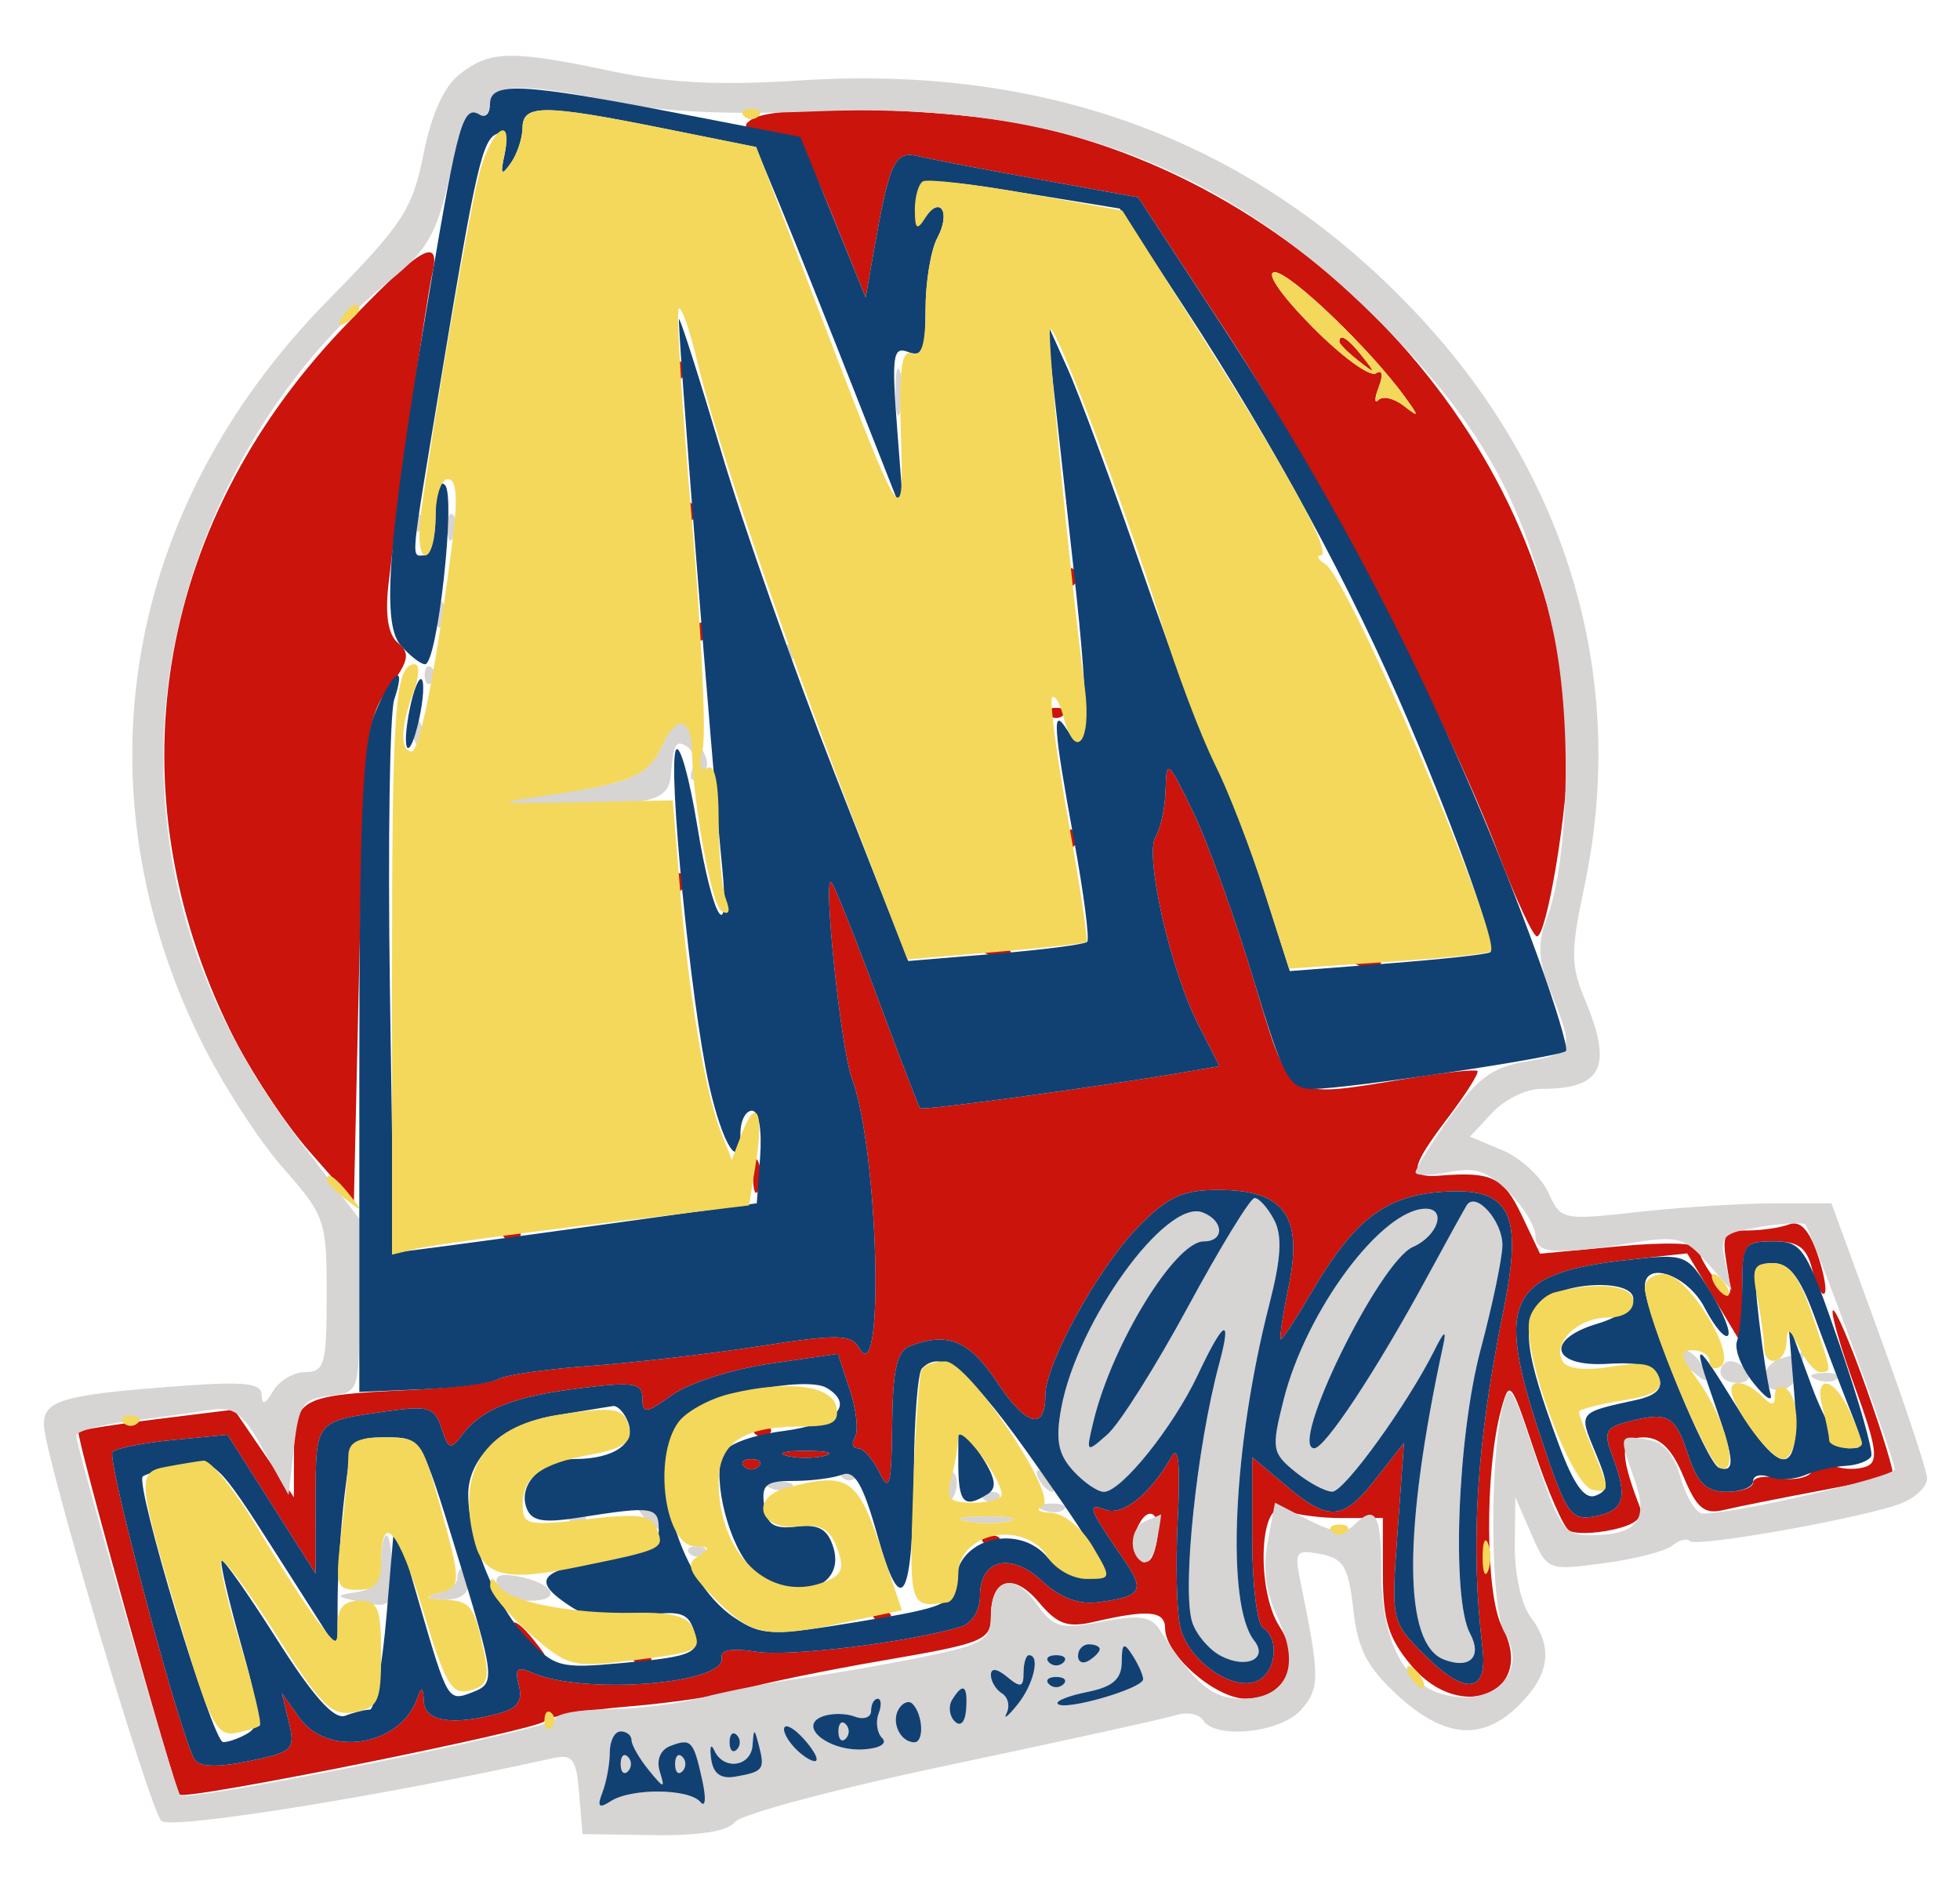
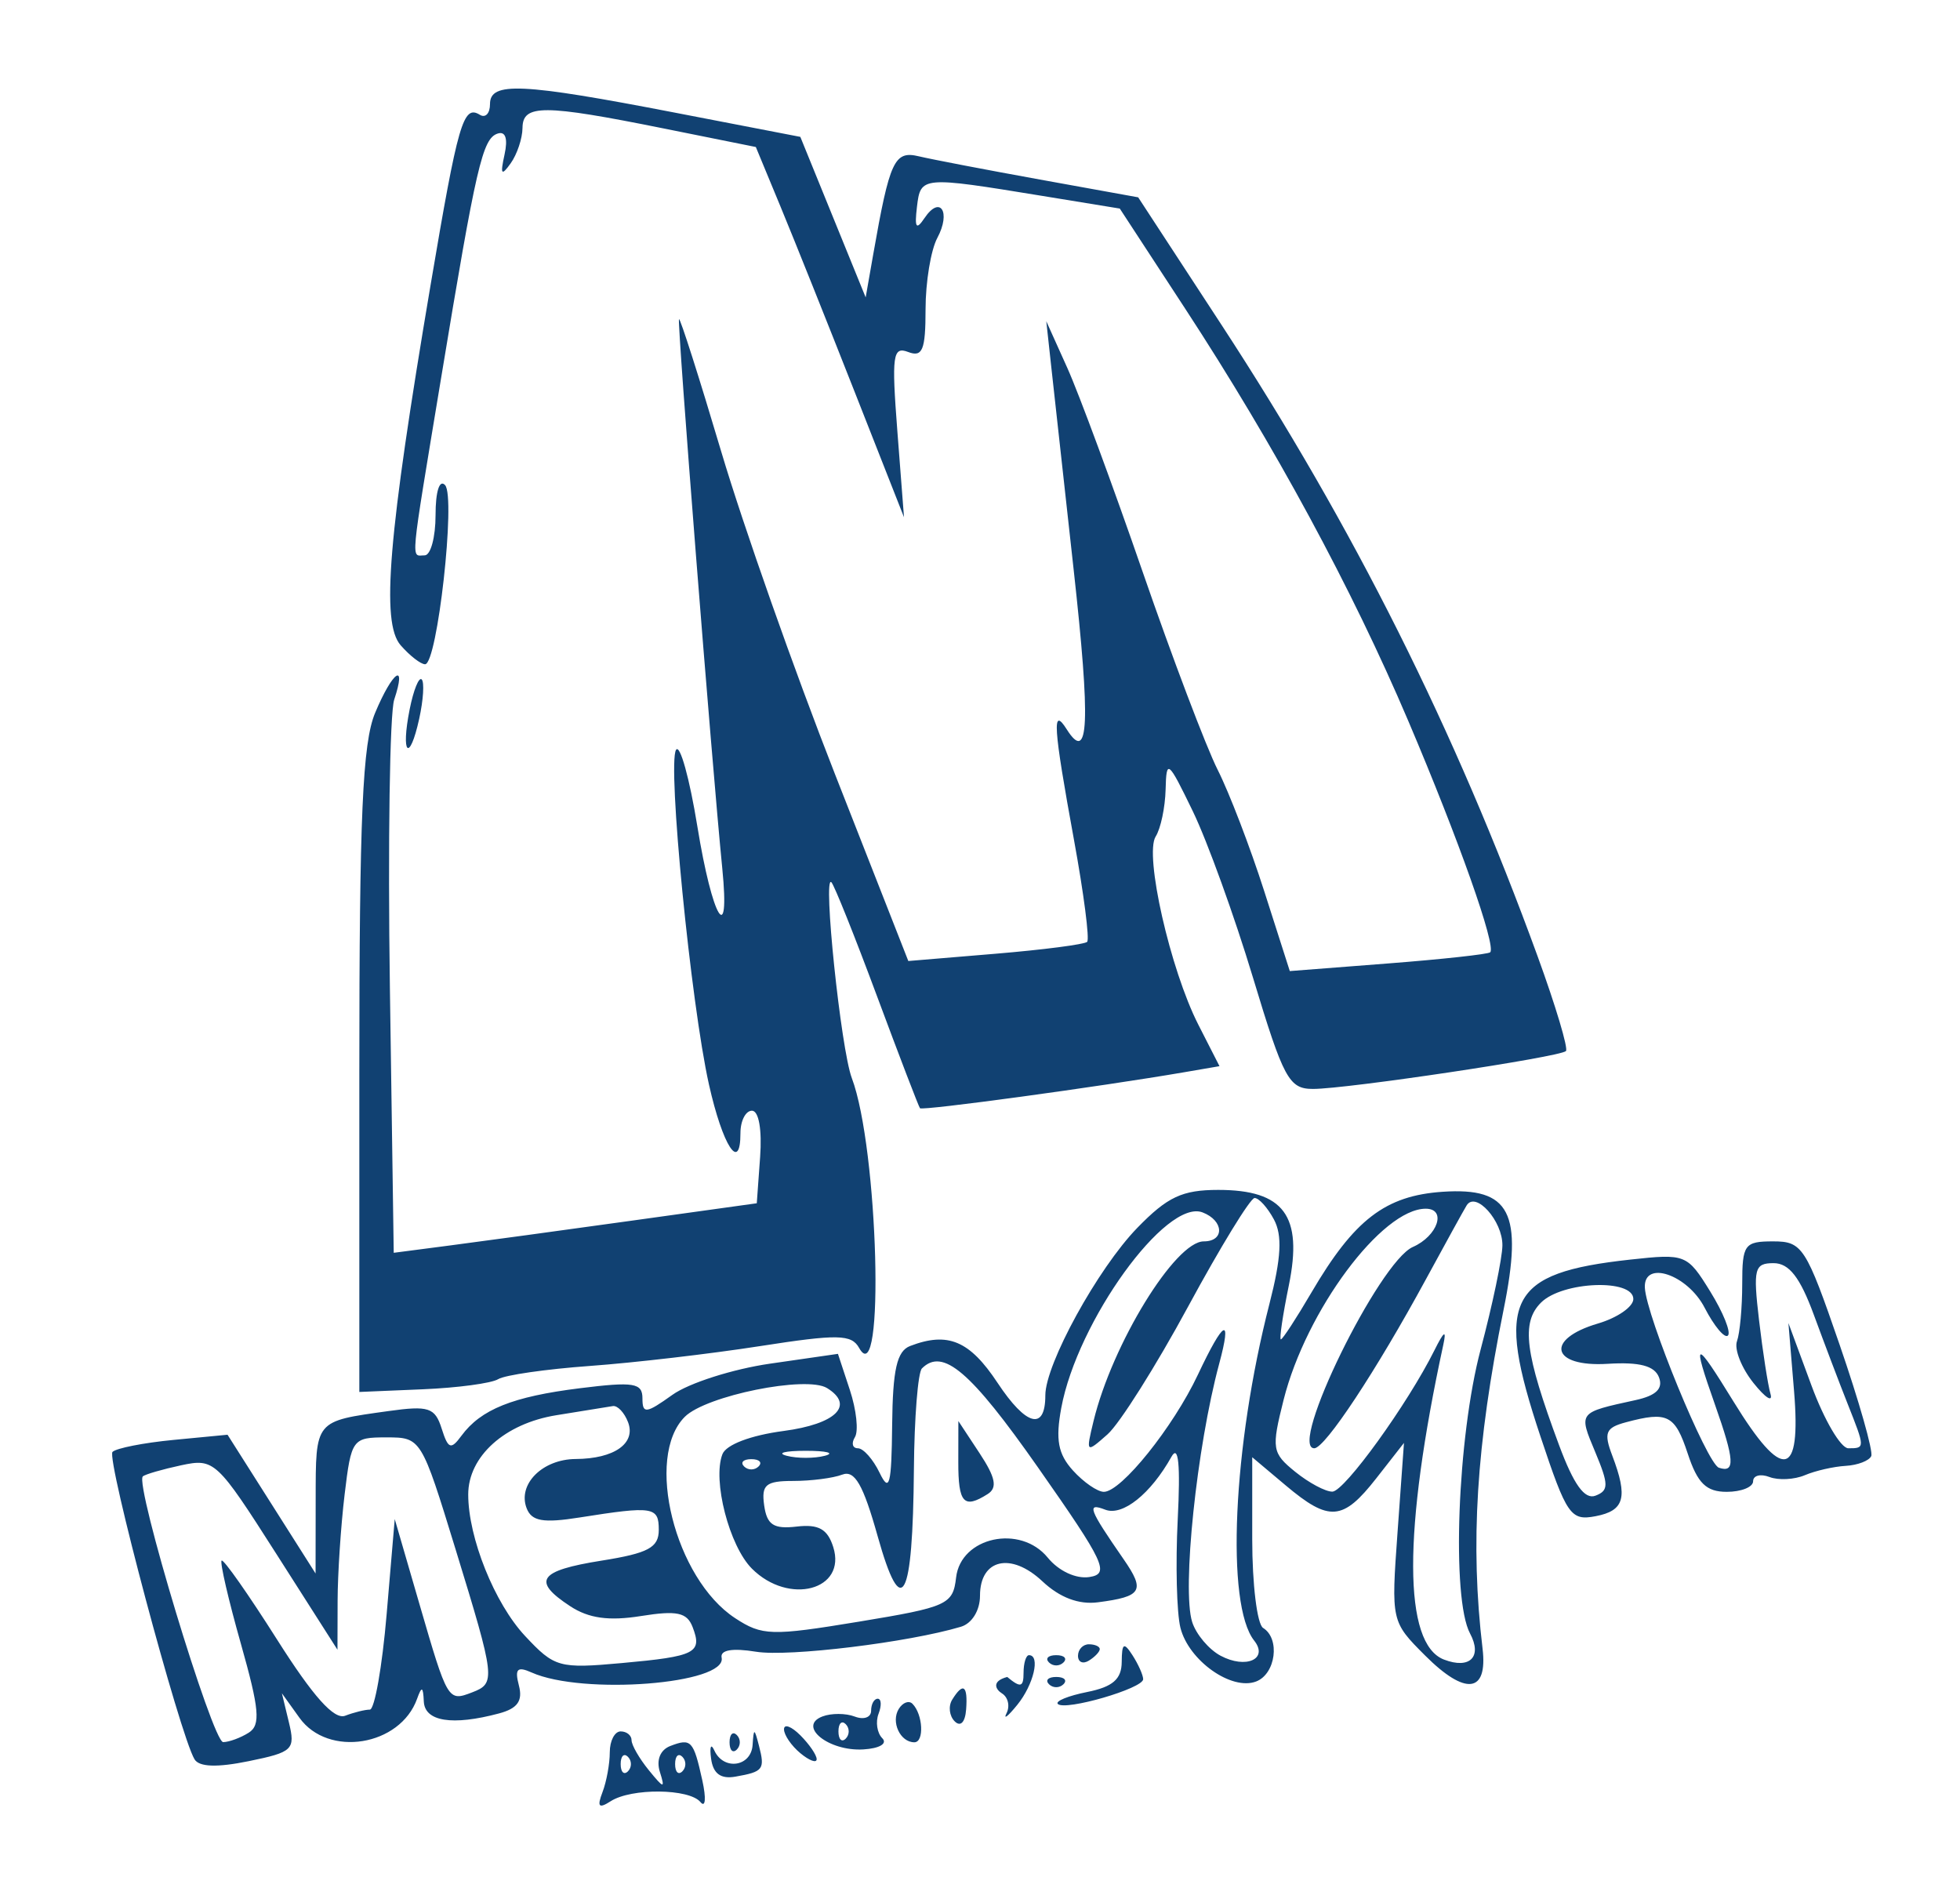
<svg xmlns="http://www.w3.org/2000/svg" width="180" height="174" viewBox="0 0 180 174">
-   <path d="M 69.076 10.932 C 68.011 11.606, 68.390 11.918, 70.573 12.167 C 73.180 12.464, 73.820 13.300, 76.498 19.906 L 79.500 27.311 80.186 23.406 C 81.709 14.734, 82.134 13.818, 84.381 14.354 C 85.546 14.632, 90.556 15.593, 95.513 16.490 L 104.526 18.121 112.508 30.310 C 121.157 43.518, 132.842 65.881, 137.551 78.238 C 139.173 82.493, 140.791 85.981, 141.147 85.988 C 142.051 86.005, 144.004 74.252, 143.983 68.918 C 143.880 42.728, 121.910 17.234, 94.500 11.499 C 86.735 9.875, 71.291 9.530, 69.076 10.932 M 31.377 30.250 C 14.141 48.421, 10.314 72.642, 21.189 94.732 C 22.905 98.217, 26.152 103.164, 28.404 105.726 L 32.500 110.382 33 88.272 C 33.471 67.435, 33.628 65.989, 35.712 63.172 C 37.547 60.693, 37.692 59.989, 36.563 59.052 C 35.650 58.294, 35.356 56.534, 35.672 53.711 C 36.537 45.975, 39.134 27.528, 39.679 25.250 C 40.584 21.462, 38.551 22.687, 31.377 30.250 M 120.456 29.955 C 123.140 32.680, 125.787 34.632, 126.338 34.291 C 126.958 33.908, 127.064 34.391, 126.617 35.555 C 126.220 36.591, 126.214 37.119, 126.605 36.728 C 126.996 36.337, 128.032 36.576, 128.908 37.259 C 130.339 38.374, 130.354 38.298, 129.057 36.500 C 125.877 32.094, 118.486 25, 117.075 25 C 116.197 25, 117.597 27.053, 120.456 29.955 M 123 31.378 C 123 31.585, 123.787 32.373, 124.750 33.128 C 126.336 34.371, 126.371 34.336, 125.128 32.750 C 123.821 31.084, 123 30.555, 123 31.378 M 62 34 C 62 34.733, 62.300 35.033, 62.667 34.667 C 63.033 34.300, 63.033 33.700, 62.667 33.333 C 62.300 32.967, 62 33.267, 62 34 M 63 47 C 63 47.733, 63.300 48.033, 63.667 47.667 C 64.033 47.300, 64.033 46.700, 63.667 46.333 C 63.300 45.967, 63 46.267, 63 47 M 98 53 C 98 53.733, 98.300 54.033, 98.667 53.667 C 99.033 53.300, 99.033 52.700, 98.667 52.333 C 98.300 51.967, 98 52.267, 98 53 M 64 58 C 64 58.733, 64.300 59.033, 64.667 58.667 C 65.033 58.300, 65.033 57.700, 64.667 57.333 C 64.300 56.967, 64 57.267, 64 58 M 96.333 65.667 C 96.700 66.033, 97.300 66.033, 97.667 65.667 C 98.033 65.300, 97.733 65, 97 65 C 96.267 65, 95.967 65.300, 96.333 65.667 M 107.046 72.500 C 107.004 74.150, 106.594 76.093, 106.134 76.817 C 105.077 78.484, 107.470 89.040, 110.051 94.100 L 111.995 97.910 108.747 98.468 C 100.944 99.807, 84.692 102.021, 84.489 101.773 C 84.366 101.623, 82.593 97, 80.549 91.500 C 78.504 86, 76.616 81.284, 76.353 81.021 C 75.543 80.209, 77.224 96.345, 78.227 99 C 80.664 105.451, 81.279 128.036, 78.902 123.790 C 78.196 122.527, 76.954 122.504, 69.792 123.619 C 65.231 124.329, 58.206 125.148, 54.181 125.439 C 50.155 125.730, 46.369 126.272, 45.767 126.644 C 45.165 127.016, 41.519 127.468, 37.664 127.648 C 27.505 128.122, 27.001 128.390, 26.996 133.317 L 26.991 137.500 24.246 133.473 L 21.500 129.446 14.500 130.312 C 10.650 130.789, 7.367 131.309, 7.205 131.468 C 6.919 131.748, 15.975 164.192, 16.511 164.806 C 17.009 165.376, 49.478 158.843, 49.991 158.070 C 50.271 157.647, 53.773 157.034, 57.774 156.707 C 61.774 156.380, 66.499 155.667, 68.274 155.124 C 70.048 154.580, 75.888 153.382, 81.250 152.462 C 90.322 150.905, 91 150.626, 91 148.453 C 91 144.942, 93.047 144.340, 95.416 147.154 C 97.121 149.180, 98.046 149.503, 100.500 148.933 C 105.472 147.779, 107 147.923, 107 149.545 C 107 151.962, 111.642 156, 114.419 156 C 118.043 156, 119.635 152.619, 117.527 149.400 C 115.335 146.056, 115.660 137.590, 117.939 138.673 C 118.797 139.081, 121.188 139.412, 123.250 139.409 L 127 139.403 127 144.625 C 127 148.807, 127.525 150.470, 129.634 152.977 C 134.193 158.394, 141.157 155.407, 137.954 149.407 C 136.405 146.506, 136.343 135.071, 137.847 129.500 C 138.626 126.614, 138.742 126.756, 140.906 133.239 C 142.144 136.946, 143.582 140.242, 144.102 140.563 C 144.623 140.885, 146.420 140.847, 148.095 140.479 C 150.253 140.005, 150.973 139.373, 150.566 138.312 C 148.685 133.409, 148.769 132, 150.943 132 C 152.476 132, 153.537 133.042, 154.604 135.595 C 155.826 138.520, 156.516 139.093, 158.303 138.667 C 159.511 138.379, 163.425 137.596, 167 136.925 C 170.575 136.255, 173.643 135.592, 173.818 135.452 C 173.993 135.312, 172.918 131.766, 171.429 127.571 C 169.940 123.377, 168.544 120.122, 168.328 120.338 C 168.112 120.554, 169.030 123.748, 170.369 127.435 C 172.359 132.918, 172.547 134.237, 171.401 134.676 C 170.630 134.972, 169.339 134.960, 168.532 134.651 C 167.725 134.341, 166.772 134.560, 166.415 135.138 C 166.058 135.716, 164.693 135.983, 163.383 135.733 C 162.072 135.482, 161 135.665, 161 136.139 C 161 136.612, 159.910 137, 158.578 137 C 156.696 137, 155.897 136.219, 155 133.500 C 153.820 129.926, 153.149 129.585, 149.313 130.614 C 147.452 131.113, 147.266 131.569, 148.063 133.665 C 149.527 137.517, 149.194 138.730, 146.534 139.238 C 144.241 139.677, 143.885 139.160, 141.464 131.891 C 137.272 119.304, 138.495 116.901, 149.723 115.672 L 154.947 115.101 157.464 119.300 L 159.981 123.500 159.991 118.750 C 160 114.181, 160.110 114, 162.892 114 C 165.177 114, 165.921 114.549, 166.440 116.618 C 166.802 118.058, 167.302 119.031, 167.553 118.780 C 167.804 118.529, 167.503 116.874, 166.885 115.101 C 166.123 112.913, 165.292 112.058, 164.299 112.439 C 163.495 112.747, 161.759 113, 160.443 113 C 158.298 113, 158.107 113.336, 158.597 116.250 C 159.116 119.334, 159.063 119.401, 157.572 117.559 C 156.707 116.491, 156 115.201, 156 114.691 C 156 114.145, 153.011 114.045, 148.716 114.448 L 141.432 115.130 139.732 111.565 C 138.081 108.103, 136.990 107.577, 132.250 107.961 C 129.314 108.199, 129.441 107.312, 133.023 102.578 C 134.655 100.422, 135.852 98.519, 135.684 98.350 C 135.515 98.182, 132.705 98.481, 129.438 99.016 C 117.871 100.910, 118.565 101.358, 115.061 89.750 C 113.359 84.112, 110.876 77.250, 109.544 74.500 C 107.264 69.794, 107.117 69.676, 107.046 72.500 M 98 77 C 98 77.733, 98.300 78.033, 98.667 77.667 C 99.033 77.300, 99.033 76.700, 98.667 76.333 C 98.300 75.967, 98 76.267, 98 77 M 62 81 C 62 81.733, 62.300 82.033, 62.667 81.667 C 63.033 81.300, 63.033 80.700, 62.667 80.333 C 62.300 79.967, 62 80.267, 62 81 M 90.813 87.683 C 91.534 87.972, 92.397 87.936, 92.729 87.604 C 93.061 87.272, 92.471 87.036, 91.417 87.079 C 90.252 87.127, 90.015 87.364, 90.813 87.683 M 124.813 88.683 C 125.534 88.972, 126.397 88.936, 126.729 88.604 C 127.061 88.272, 126.471 88.036, 125.417 88.079 C 124.252 88.127, 124.015 88.364, 124.813 88.683 M 69.158 108 C 69.158 109.375, 69.385 109.938, 69.662 109.250 C 69.940 108.563, 69.940 107.438, 69.662 106.750 C 69.385 106.063, 69.158 106.625, 69.158 108 M 104.442 112.762 C 100.815 116.497, 96 125.267, 96 128.137 C 96 131.426, 94.242 130.965, 91.608 126.984 C 89.047 123.114, 87.053 122.275, 83.582 123.607 C 82.369 124.072, 81.984 125.765, 81.932 130.857 C 81.876 136.378, 81.681 137.120, 80.780 135.250 C 80.183 134.012, 79.287 133, 78.788 133 C 78.290 133, 78.166 132.541, 78.512 131.980 C 78.859 131.420, 78.650 129.469, 78.048 127.645 L 76.954 124.329 70.727 125.228 C 67.302 125.722, 63.263 127.011, 61.750 128.093 C 59.328 129.825, 59 129.864, 59 128.415 C 59 126.996, 58.210 126.868, 53.250 127.486 C 47.082 128.254, 44.164 129.426, 42.377 131.850 C 41.408 133.165, 41.158 133.073, 40.559 131.186 C 39.947 129.258, 39.368 129.067, 35.682 129.582 C 28.865 130.535, 29.001 130.370, 28.990 137.719 L 28.981 144.500 24.939 138.128 L 20.896 131.756 15.926 132.233 C 13.193 132.496, 10.676 132.991, 10.333 133.333 C 9.743 133.923, 16.517 159.313, 17.864 161.561 C 18.290 162.271, 19.936 162.328, 22.839 161.734 C 26.901 160.904, 27.137 160.676, 26.533 158.174 L 25.888 155.500 27.501 157.750 C 30.135 161.426, 36.750 160.354, 38.306 156 C 38.728 154.819, 38.859 154.872, 38.921 156.250 C 39.004 158.094, 41.541 158.497, 45.831 157.349 C 47.530 156.894, 48.024 156.199, 47.654 154.783 C 47.255 153.258, 47.505 153.002, 48.823 153.591 C 53.518 155.688, 66.776 154.653, 66.272 152.229 C 66.125 151.522, 67.250 151.329, 69.438 151.684 C 72.440 152.171, 83.442 150.829, 88.250 149.389 C 89.265 149.085, 90 147.888, 90 146.540 C 90 143.166, 92.849 142.509, 95.732 145.218 C 97.322 146.712, 99.070 147.373, 100.826 147.145 C 104.883 146.620, 105.197 146.091, 103.182 143.180 C 99.975 138.545, 99.763 137.972, 101.504 138.640 C 103.099 139.252, 105.673 137.193, 107.584 133.778 C 108.229 132.626, 108.414 134.476, 108.158 139.537 C 107.951 143.638, 108.063 148.115, 108.407 149.484 C 109.162 152.494, 113.096 155.284, 115.359 154.416 C 117.162 153.724, 117.585 150.480, 116 149.500 C 115.450 149.160, 115 145.494, 115 141.352 L 115 133.822 118.077 136.411 C 122.075 139.775, 123.326 139.676, 126.396 135.754 L 128.936 132.507 128.346 140.708 C 127.757 148.886, 127.764 148.918, 130.882 152.036 C 134.583 155.736, 136.641 155.489, 136.154 151.402 C 135.008 141.802, 135.573 132.694, 138.085 120.275 C 139.892 111.339, 138.701 109.029, 132.499 109.444 C 127.233 109.796, 124.365 111.995, 120.442 118.689 C 119.053 121.060, 117.788 123, 117.631 123 C 117.475 123, 117.804 120.767, 118.363 118.038 C 119.671 111.651, 117.914 109.273, 111.884 109.273 C 108.569 109.273, 107.215 109.908, 104.442 112.762 M 46.333 113.667 C 46.700 114.033, 47.300 114.033, 47.667 113.667 C 48.033 113.300, 47.733 113, 47 113 C 46.267 113, 45.967 113.300, 46.333 113.667 M 69.333 131.667 C 69.700 132.033, 70.300 132.033, 70.667 131.667 C 71.033 131.300, 70.733 131, 70 131 C 69.267 131, 68.967 131.300, 69.333 131.667 M 72.250 133.689 C 73.213 133.941, 74.787 133.941, 75.750 133.689 C 76.713 133.438, 75.925 133.232, 74 133.232 C 72.075 133.232, 71.287 133.438, 72.250 133.689 M 68.333 134.667 C 68.700 135.033, 69.300 135.033, 69.667 134.667 C 70.033 134.300, 69.733 134, 69 134 C 68.267 134, 67.967 134.300, 68.333 134.667 M 104.336 140.567 C 104.005 141.429, 104.186 142.586, 104.737 143.137 C 105.408 143.808, 105.903 143.288, 106.231 141.570 C 106.764 138.782, 105.315 138.016, 104.336 140.567 M 90.333 141.667 C 90.700 142.033, 91.300 142.033, 91.667 141.667 C 92.033 141.300, 91.733 141, 91 141 C 90.267 141, 89.967 141.300, 90.333 141.667 M 80.333 148.667 C 80.700 149.033, 81.300 149.033, 81.667 148.667 C 82.033 148.300, 81.733 148, 81 148 C 80.267 148, 79.967 148.300, 80.333 148.667 M 47 149.378 C 47 149.585, 47.788 150.373, 48.750 151.128 C 50.336 152.371, 50.371 152.336, 49.128 150.750 C 47.821 149.084, 47 148.555, 47 149.378 M 58.333 152.667 C 58.700 153.033, 59.300 153.033, 59.667 152.667 C 60.033 152.300, 59.733 152, 59 152 C 58.267 152, 57.967 152.300, 58.333 152.667" stroke="none" fill="#ca140c" fill-rule="evenodd" />
-   <path d="M 42.264 6.772 C 40.782 7.917, 39.646 10.406, 38.897 14.146 C 37.875 19.247, 37.021 20.550, 30.056 27.646 C 11.349 46.703, 6.983 72.259, 18.453 95.570 C 20.366 99.459, 23.747 104.703, 25.966 107.224 C 29.869 111.658, 30 112.038, 30 118.903 C 30 125.273, 29.800 126, 28.050 126 C 26.977 126, 25.641 126.788, 25.080 127.750 C 24.366 128.976, 24.052 129.082, 24.030 128.102 C 24.006 126.966, 22.425 126.826, 15.583 127.352 C 5.730 128.109, 3.991 128.637, 4.025 130.857 C 4.065 133.562, 13.734 166.134, 14.818 167.218 C 15.655 168.055, 34.989 164.961, 50.689 161.478 C 52.600 161.054, 52.918 161.467, 53.189 164.711 L 53.500 168.431 60 168.524 C 64.256 168.586, 66.845 168.168, 67.500 167.316 C 68.050 166.600, 76.958 164.235, 87.296 162.060 C 97.634 159.885, 106.934 157.838, 107.962 157.512 C 108.990 157.186, 110.121 157.387, 110.475 157.959 C 111.585 159.755, 117.557 159.147, 119.460 157.045 C 121.227 155.092, 121.226 154.002, 119.452 145.370 C 118.852 142.456, 118.978 142.273, 121.285 142.714 C 123.393 143.117, 123.838 143.873, 124.282 147.809 C 124.696 151.480, 125.540 153.107, 128.387 155.716 C 132.689 159.659, 136.173 159.918, 139.545 156.545 C 142.345 153.746, 142.650 151.242, 140.532 148.441 C 139.722 147.370, 139.086 144.483, 139.113 142 L 139.163 137.500 140.634 140.872 C 142.100 144.231, 142.125 144.241, 147.278 143.558 C 150.122 143.180, 152.953 142.454, 153.567 141.944 C 154.181 141.435, 154.909 141.242, 155.184 141.518 C 155.812 142.145, 171.714 139.284, 174.750 137.997 C 175.988 137.472, 176.991 136.471, 176.981 135.771 C 176.970 135.072, 174.989 129.100, 172.578 122.500 L 168.194 110.500 162.847 110.508 C 159.906 110.512, 154.319 110.868, 150.430 111.300 C 143.466 112.074, 143.342 112.047, 142.179 109.494 C 141.530 108.069, 139.648 106.335, 137.998 105.641 L 134.998 104.380 137.038 102.190 C 138.160 100.985, 140.149 100, 141.457 100 C 147.186 100, 148.160 98.021, 145.530 91.727 C 144.241 88.642, 144.239 87.367, 145.513 81.355 C 149.491 62.579, 144.118 43.931, 130.486 29.208 C 115.658 13.192, 96.567 5.893, 73.421 7.389 C 66.065 7.865, 61.370 7.630, 56.099 6.521 C 46.965 4.599, 45.031 4.635, 42.264 6.772 M 45 9.500 C 45 10.325, 44.463 10.887, 43.807 10.750 C 43.099 10.602, 42.052 12.939, 41.231 16.500 C 40.078 21.500, 39.185 23.034, 35.873 25.703 C 23.089 36.004, 15 52.976, 15 69.500 C 15 82.339, 19.166 93.926, 27.841 105.214 L 33 111.927 33 119.897 C 33 127.848, 32.993 127.868, 30.250 128.184 C 27.808 128.465, 27.444 128.991, 27 132.890 L 26.500 137.279 24.205 133.174 C 22.244 129.665, 21.517 129.130, 19.205 129.495 C 17.717 129.730, 14.362 130.192, 11.750 130.522 C 9.137 130.852, 7 131.444, 7 131.836 C 7 132.885, 16.106 164.436, 16.532 164.864 C 17.239 165.573, 51 158.720, 51 157.867 C 51 157.390, 53.138 156.989, 55.750 156.976 C 58.362 156.963, 62.300 156.475, 64.500 155.892 C 66.700 155.308, 70.975 154.478, 74 154.046 C 77.025 153.615, 82.088 152.721, 85.250 152.060 C 90.295 151.006, 91 150.567, 91 148.488 C 91 144.954, 93.035 144.328, 95.139 147.216 C 96.807 149.506, 97.364 149.661, 101.237 148.919 C 104.633 148.268, 105.703 148.419, 106.500 149.659 C 109.694 154.634, 111.318 156, 114.037 156 C 118.177 156, 119.494 153.104, 117.376 148.662 C 116.250 146.302, 115.948 144.089, 116.414 141.609 L 117.091 137.996 120.161 139.583 C 122.367 140.724, 123.535 140.865, 124.315 140.085 C 126.327 138.073, 126.857 138.978, 126.857 144.426 C 126.857 150.610, 128.964 154.702, 132.620 155.620 C 137.268 156.786, 140.426 153.513, 138.158 149.881 C 136.921 147.900, 136.769 134.529, 137.927 129.500 C 138.571 126.704, 138.781 126.994, 141.006 133.750 C 143.145 140.244, 143.660 140.998, 145.947 140.985 C 150.361 140.958, 151.431 139.674, 150.135 135.958 C 148.660 131.727, 148.637 131.809, 151.217 132.180 C 152.736 132.399, 153.725 133.523, 154.361 135.750 C 154.872 137.537, 155.787 139, 156.395 139.001 C 159.388 139.003, 174 135.624, 174 134.930 C 174 133.970, 166.337 113.003, 165.783 112.450 C 165.570 112.236, 163.698 112.337, 161.625 112.673 C 158.178 113.233, 157.905 113.509, 158.440 115.893 L 159.024 118.500 156.762 115.944 C 154.730 113.649, 154.042 113.463, 150 114.120 C 142.824 115.287, 141 115.152, 141 113.455 C 141 112.605, 139.901 110.811, 138.559 109.468 C 136.635 107.544, 135.469 107.156, 133.059 107.638 C 131.376 107.975, 130 107.982, 130 107.654 C 130 107.327, 131.417 105.049, 133.148 102.592 C 135.668 99.018, 137.066 97.996, 140.148 97.475 C 144.502 96.739, 144.587 96.508, 142.460 91.191 C 141.252 88.172, 141.158 86.715, 142.025 84.434 C 144.128 78.902, 144.398 65.885, 142.578 57.706 C 139.971 45.989, 135.842 38.687, 126.578 29.412 C 112.193 15.010, 96.833 9.321, 74.784 10.229 C 66.865 10.555, 60.769 10.274, 56.674 9.395 C 48.330 7.604, 45 7.634, 45 9.500 M 82.232 36 C 82.232 37.925, 82.438 38.712, 82.689 37.750 C 82.941 36.788, 82.941 35.212, 82.689 34.250 C 82.438 33.288, 82.232 34.075, 82.232 36 M 38 48 C 38 48.733, 38.300 49.033, 38.667 48.667 C 39.033 48.300, 39.033 47.700, 38.667 47.333 C 38.300 46.967, 38 47.267, 38 48 M 41.079 48.583 C 41.127 49.748, 41.364 49.985, 41.683 49.188 C 41.972 48.466, 41.936 47.603, 41.604 47.271 C 41.272 46.939, 41.036 47.529, 41.079 48.583 M 40.079 56.583 C 40.127 57.748, 40.364 57.985, 40.683 57.188 C 40.972 56.466, 40.936 55.603, 40.604 55.271 C 40.272 54.939, 40.036 55.529, 40.079 56.583 M 72 60 C 72 60.733, 72.300 61.033, 72.667 60.667 C 73.033 60.300, 73.033 59.700, 72.667 59.333 C 72.300 58.967, 72 59.267, 72 60 M 39 62 C 39 62.733, 39.300 63.033, 39.667 62.667 C 40.033 62.300, 40.033 61.700, 39.667 61.333 C 39.300 60.967, 39 61.267, 39 62 M 37.731 67.080 C 38.085 68.432, 38.538 68.886, 38.788 68.137 C 39.028 67.415, 38.750 66.350, 38.168 65.768 C 37.426 65.026, 37.296 65.417, 37.731 67.080 M 35.195 68.500 C 35.215 70.150, 35.439 70.704, 35.693 69.731 C 35.947 68.758, 35.930 67.408, 35.656 66.731 C 35.382 66.054, 35.175 66.850, 35.195 68.500 M 60.936 68.241 C 59.549 71.285, 57.942 71.988, 50 73.022 L 44.500 73.738 52 73.854 C 59.625 73.971, 61.421 73.484, 61.600 71.250 C 61.834 68.326, 62.056 67.916, 63.068 68.542 C 63.656 68.905, 63.886 69.855, 63.580 70.653 C 63.269 71.463, 63.459 71.834, 64.011 71.493 C 65.353 70.664, 65.256 69.732, 63.588 67.451 C 62.225 65.587, 62.133 65.614, 60.936 68.241 M 109.113 119.987 C 106.150 125.460, 102.820 130.740, 101.713 131.719 C 99.738 133.467, 99.714 133.444, 100.427 130.500 C 102.140 123.430, 107.926 114, 110.551 114 C 112.484 114, 112.405 112.093, 110.440 111.339 C 107.090 110.053, 98.942 121.325, 97.465 129.290 C 96.923 132.216, 97.167 133.527, 98.536 135.040 C 99.512 136.118, 100.789 137, 101.375 137 C 102.972 137, 107.737 131.066, 110.007 126.250 C 112.398 121.178, 113.166 120.786, 111.963 125.250 C 109.901 132.905, 108.537 145.965, 109.486 148.957 C 109.843 150.082, 111.014 151.472, 112.088 152.047 C 114.422 153.296, 116.519 152.356, 115.179 150.661 C 112.559 147.348, 113.217 132.832, 116.580 119.740 C 117.666 115.513, 117.776 113.451, 116.995 111.990 C 116.409 110.896, 115.608 110.008, 115.215 110.018 C 114.822 110.028, 112.076 114.514, 109.113 119.987 M 134.689 110.701 C 134.419 111.141, 132.733 114.200, 130.941 117.500 C 126.389 125.883, 121.686 133, 120.699 133 C 118.268 133, 126.656 115.874, 129.753 114.513 C 132.036 113.510, 132.880 111, 130.934 111 C 126.905 111, 119.946 120.356, 117.884 128.545 C 116.752 133.042, 116.815 133.432, 118.951 135.162 C 120.200 136.173, 121.734 136.992, 122.361 136.982 C 123.478 136.964, 129.275 128.935, 131.734 124 C 132.622 122.220, 132.856 122.076, 132.547 123.500 C 128.834 140.648, 128.856 150.963, 132.610 152.404 C 134.986 153.316, 136.150 152.149, 135.003 150.005 C 133.285 146.795, 133.838 131.973, 135.976 123.932 C 137.064 119.845, 137.964 115.543, 137.976 114.372 C 138.001 112.121, 135.518 109.348, 134.689 110.701 M 154 124.378 C 154 124.585, 154.685 125.324, 155.523 126.019 C 156.796 127.076, 156.943 127.014, 156.416 125.641 C 155.878 124.240, 154 123.257, 154 124.378 M 163.750 124.689 C 161.656 125.236, 161.393 127.667, 163.427 127.667 C 164.212 127.667, 165.070 126.842, 165.333 125.833 C 165.597 124.825, 165.742 124.052, 165.656 124.116 C 165.570 124.180, 164.713 124.438, 163.750 124.689 M 158 126 C 158 126.550, 158.702 127, 159.559 127 C 160.416 127, 160.840 126.550, 160.500 126 C 160.160 125.450, 159.459 125, 158.941 125 C 158.423 125, 158 125.450, 158 126 M 166.813 126.683 C 167.534 126.972, 168.397 126.936, 168.729 126.604 C 169.061 126.272, 168.471 126.036, 167.417 126.079 C 166.252 126.127, 166.015 126.364, 166.813 126.683 M 77.333 135.667 C 77.700 136.033, 78.300 136.033, 78.667 135.667 C 79.033 135.300, 78.733 135, 78 135 C 77.267 135, 76.967 135.300, 77.333 135.667 M 87.079 136.583 C 87.127 137.748, 87.364 137.985, 87.683 137.188 C 87.972 136.466, 87.936 135.603, 87.604 135.271 C 87.272 134.939, 87.036 135.529, 87.079 136.583 M 95.500 136 C 95.840 136.550, 96.343 137, 96.618 137 C 96.893 137, 96.840 136.550, 96.500 136 C 96.160 135.450, 95.657 135, 95.382 135 C 95.107 135, 95.160 135.450, 95.500 136 M 70.813 136.683 C 71.534 136.972, 72.397 136.936, 72.729 136.604 C 73.061 136.272, 72.471 136.036, 71.417 136.079 C 70.252 136.127, 70.015 136.364, 70.813 136.683 M 90.333 137.667 C 90.700 138.033, 91.300 138.033, 91.667 137.667 C 92.033 137.300, 91.733 137, 91 137 C 90.267 137, 89.967 137.300, 90.333 137.667 M 59.211 139.399 C 59.920 140.169, 60.658 140.649, 60.850 140.466 C 61.443 139.902, 59.940 138, 58.902 138 C 58.362 138, 58.501 138.630, 59.211 139.399 M 95.813 138.683 C 96.534 138.972, 97.397 138.936, 97.729 138.604 C 98.061 138.272, 97.471 138.036, 96.417 138.079 C 95.252 138.127, 95.015 138.364, 95.813 138.683 M 52.333 139.667 C 52.700 140.033, 53.300 140.033, 53.667 139.667 C 54.033 139.300, 53.733 139, 53 139 C 52.267 139, 51.967 139.300, 52.333 139.667 M 88.762 139.707 C 90.006 139.946, 91.806 139.937, 92.762 139.687 C 93.718 139.437, 92.700 139.241, 90.500 139.252 C 88.300 139.263, 87.518 139.468, 88.762 139.707 M 105.250 139.662 C 103.810 140.244, 103.579 142.622, 104.886 143.429 C 105.373 143.730, 105.985 142.857, 106.247 141.488 C 106.509 140.120, 106.673 139.036, 106.611 139.079 C 106.550 139.122, 105.938 139.385, 105.250 139.662 M 35 143.430 C 35 145.181, 34.370 145.959, 32.750 146.210 C 30.696 146.529, 30.739 146.610, 33.250 147.141 C 35.820 147.685, 36 147.503, 36 144.361 C 36 142.513, 35.775 141, 35.500 141 C 35.225 141, 35 142.094, 35 143.430 M 63.333 142.667 C 63.700 143.033, 64.300 143.033, 64.667 142.667 C 65.033 142.300, 64.733 142, 64 142 C 63.267 142, 62.967 142.300, 63.333 142.667 M 42 144.927 C 42 145.436, 41.212 146.059, 40.250 146.311 C 38.933 146.655, 39.057 146.797, 40.750 146.884 C 42.135 146.955, 43 146.423, 43 145.500 C 43 144.675, 42.775 144, 42.500 144 C 42.225 144, 42 144.417, 42 144.927 M 45.698 145.656 C 45.982 146.395, 47.317 147, 48.666 147 C 51.682 147, 50.925 145.410, 47.606 144.776 C 45.868 144.443, 45.328 144.692, 45.698 145.656 M 99 152.059 C 99 152.641, 99.450 152.840, 100 152.500 C 100.550 152.160, 101 151.684, 101 151.441 C 101 151.198, 100.550 151, 100 151 C 99.450 151, 99 151.477, 99 152.059 M 103.015 152.625 C 103.004 154.205, 102.190 154.912, 99.840 155.382 C 98.102 155.730, 96.890 156.224, 97.147 156.480 C 97.808 157.141, 105.003 155.051, 104.985 154.203 C 104.976 153.816, 104.533 152.825, 104 152 C 103.207 150.773, 103.028 150.886, 103.015 152.625 M 94 153.622 C 94 154.951, 93.729 155.020, 92.500 154 C 91.554 153.215, 91 153.148, 91 153.819 C 91 154.403, 91.457 155.165, 92.016 155.510 C 92.575 155.856, 92.767 156.670, 92.442 157.319 C 92.117 157.969, 92.560 157.626, 93.426 156.559 C 94.926 154.709, 95.564 152, 94.500 152 C 94.225 152, 94 152.730, 94 153.622 M 96.333 152.667 C 96.700 153.033, 97.300 153.033, 97.667 152.667 C 98.033 152.300, 97.733 152, 97 152 C 96.267 152, 95.967 152.300, 96.333 152.667 M 96.333 154.667 C 96.700 155.033, 97.300 155.033, 97.667 154.667 C 98.033 154.300, 97.733 154, 97 154 C 96.267 154, 95.967 154.300, 96.333 154.667 M 87.446 156.087 C 87.077 156.685, 87.180 157.580, 87.675 158.075 C 88.210 158.610, 88.637 158.168, 88.726 156.988 C 88.893 154.768, 88.453 154.458, 87.446 156.087 M 80 157.107 C 80 157.716, 79.325 157.955, 78.500 157.638 C 77.675 157.322, 76.337 157.317, 75.526 157.629 C 73.210 158.517, 76.097 160.843, 79.282 160.655 C 80.769 160.567, 81.522 160.124, 81.027 159.628 C 80.548 159.149, 80.394 158.136, 80.685 157.378 C 80.976 156.620, 80.941 156, 80.607 156 C 80.273 156, 80 156.498, 80 157.107 M 82.541 156.933 C 81.800 158.132, 82.671 160, 83.971 160 C 84.893 160, 84.766 157.433, 83.796 156.462 C 83.468 156.135, 82.904 156.347, 82.541 156.933 M 72 158.806 C 72 159.328, 72.675 160.315, 73.500 161 C 74.325 161.685, 75 161.933, 75 161.551 C 75 161.169, 74.325 160.182, 73.500 159.357 C 72.675 158.532, 72 158.284, 72 158.806 M 77 159 C 77 159.733, 77.300 160.033, 77.667 159.667 C 78.033 159.300, 78.033 158.700, 77.667 158.333 C 77.300 157.967, 77 158.267, 77 159 M 56 160.918 C 56 161.973, 55.699 163.622, 55.330 164.582 C 54.815 165.924, 54.989 166.116, 56.080 165.414 C 57.985 164.188, 63.295 164.239, 64.331 165.493 C 64.788 166.047, 64.864 165.151, 64.500 163.502 C 63.688 159.829, 63.478 159.603, 61.560 160.339 C 60.634 160.694, 60.256 161.628, 60.598 162.712 C 61.097 164.290, 60.978 164.272, 59.582 162.559 C 58.712 161.491, 58 160.254, 58 159.809 C 58 159.364, 57.550 159, 57 159 C 56.450 159, 56 159.863, 56 160.918 M 67 160 C 67 160.733, 67.300 161.033, 67.667 160.667 C 68.033 160.300, 68.033 159.700, 67.667 159.333 C 67.300 158.967, 67 159.267, 67 160 M 69.116 160.250 C 68.983 162.258, 66.447 162.618, 65.601 160.750 C 65.290 160.063, 65.156 160.400, 65.304 161.500 C 65.489 162.877, 66.184 163.393, 67.536 163.155 C 70.103 162.704, 70.264 162.494, 69.704 160.328 C 69.277 158.673, 69.221 158.665, 69.116 160.250 M 57 162 C 57 162.733, 57.300 163.033, 57.667 162.667 C 58.033 162.300, 58.033 161.700, 57.667 161.333 C 57.300 160.967, 57 161.267, 57 162 M 62 162 C 62 162.733, 62.300 163.033, 62.667 162.667 C 63.033 162.300, 63.033 161.700, 62.667 161.333 C 62.300 160.967, 62 161.267, 62 162" stroke="none" fill="#d7d4d4" fill-rule="evenodd" />
-   <path d="M 45 9.559 C 45 10.416, 44.581 10.859, 44.069 10.543 C 42.541 9.598, 42.072 11.219, 39.541 26.186 C 35.644 49.233, 34.983 57.173, 36.789 59.250 C 37.625 60.212, 38.638 61, 39.038 61 C 40.161 61, 41.876 45.638, 40.874 44.550 C 40.362 43.993, 40 45.130, 40 47.300 C 40 49.335, 39.550 51, 39 51 C 37.722 51, 37.601 52.304, 40.513 34.696 C 43.739 15.194, 44.308 12.731, 45.697 12.268 C 46.425 12.025, 46.658 12.726, 46.335 14.193 C 45.929 16.036, 46.042 16.198, 46.898 15 C 47.487 14.175, 47.976 12.713, 47.985 11.750 C 48.004 9.565, 49.900 9.572, 60.956 11.798 L 69.413 13.500 71.691 19 C 72.944 22.025, 76.005 29.675, 78.494 36 L 83.020 47.500 82.411 39.605 C 81.873 32.632, 81.989 31.782, 83.401 32.324 C 84.721 32.830, 85 32.147, 85 28.403 C 85 25.909, 85.486 22.960, 86.081 21.849 C 87.358 19.463, 86.339 17.891, 84.902 20.029 C 84.141 21.161, 83.981 20.924, 84.210 19 C 84.544 16.185, 84.622 16.178, 95.668 17.982 L 102.837 19.153 108.831 28.327 C 117.060 40.921, 124.155 54.031, 129.342 66.230 C 133.966 77.104, 137.438 86.914, 136.852 87.453 C 136.658 87.631, 132.439 88.092, 127.475 88.477 L 118.451 89.177 116.102 81.838 C 114.810 77.802, 112.887 72.788, 111.828 70.696 C 110.770 68.603, 107.664 60.408, 104.927 52.484 C 102.190 44.559, 99.081 36.146, 98.019 33.788 L 96.088 29.500 96.524 33.500 C 96.764 35.700, 97.698 44.159, 98.599 52.298 C 100.165 66.437, 100.002 70.198, 97.961 66.971 C 96.599 64.818, 96.724 66.705, 98.633 77.140 C 99.531 82.050, 100.075 86.259, 99.841 86.493 C 99.606 86.727, 95.815 87.219, 91.416 87.586 L 83.417 88.253 76.671 71.066 C 72.960 61.613, 68.268 48.305, 66.242 41.493 C 64.217 34.680, 62.468 29.198, 62.357 29.310 C 62.170 29.497, 65.361 69.987, 66.332 79.750 C 67.065 87.123, 65.418 84.354, 64.046 75.908 C 63.323 71.457, 62.441 68.287, 62.085 68.863 C 61.280 70.165, 63.443 92.152, 65.108 99.592 C 66.368 105.224, 68 107.744, 68 104.059 C 68 102.927, 68.476 102, 69.057 102 C 69.683 102, 69.989 103.735, 69.807 106.250 L 69.500 110.500 58 112.100 C 51.675 112.981, 44.173 114.004, 41.330 114.374 L 36.159 115.048 35.807 90.774 C 35.614 77.423, 35.792 65.487, 36.203 64.250 C 37.381 60.705, 36.054 61.626, 34.449 65.468 C 33.295 68.230, 33 74.931, 33 98.382 L 33 127.828 38.822 127.583 C 42.023 127.449, 45.142 127.030, 45.752 126.653 C 46.362 126.276, 50.155 125.730, 54.181 125.439 C 58.206 125.148, 65.231 124.329, 69.792 123.619 C 76.954 122.504, 78.196 122.527, 78.902 123.790 C 81.279 128.036, 80.664 105.451, 78.227 99 C 77.224 96.345, 75.543 80.209, 76.353 81.021 C 76.616 81.284, 78.504 86, 80.549 91.500 C 82.593 97, 84.366 101.623, 84.489 101.773 C 84.692 102.021, 100.944 99.807, 108.747 98.468 L 111.995 97.910 110.051 94.100 C 107.470 89.040, 105.077 78.484, 106.134 76.817 C 106.594 76.093, 107.004 74.150, 107.046 72.500 C 107.117 69.676, 107.264 69.794, 109.544 74.500 C 110.876 77.250, 113.359 84.112, 115.061 89.750 C 117.880 99.087, 118.372 100, 120.584 100 C 123.704 100, 143.262 97.072, 143.811 96.522 C 144.040 96.293, 142.867 92.370, 141.203 87.803 C 133.633 67.019, 124.308 48.395, 112.164 29.810 L 104.526 18.121 95.513 16.490 C 90.556 15.593, 85.546 14.632, 84.381 14.354 C 82.134 13.818, 81.709 14.734, 80.186 23.406 L 79.500 27.311 76.500 19.940 L 73.500 12.569 62 10.348 C 47.854 7.615, 45 7.483, 45 9.559 M 37.625 65.125 C 36.791 69.293, 37.599 70.101, 38.500 66 C 38.880 64.271, 38.982 62.649, 38.727 62.394 C 38.472 62.139, 37.976 63.368, 37.625 65.125 M 104.442 112.762 C 100.815 116.497, 96 125.267, 96 128.137 C 96 131.426, 94.242 130.965, 91.608 126.984 C 89.047 123.114, 87.053 122.275, 83.582 123.607 C 82.369 124.072, 81.984 125.765, 81.932 130.857 C 81.876 136.378, 81.681 137.120, 80.780 135.250 C 80.183 134.012, 79.287 133, 78.788 133 C 78.290 133, 78.166 132.541, 78.512 131.980 C 78.859 131.420, 78.650 129.469, 78.048 127.645 L 76.954 124.329 70.727 125.228 C 67.302 125.722, 63.263 127.011, 61.750 128.093 C 59.328 129.825, 59 129.864, 59 128.415 C 59 126.996, 58.210 126.868, 53.250 127.486 C 47.082 128.254, 44.164 129.426, 42.377 131.850 C 41.408 133.165, 41.158 133.073, 40.559 131.186 C 39.947 129.258, 39.368 129.067, 35.682 129.582 C 28.865 130.535, 29.001 130.370, 28.990 137.719 L 28.981 144.500 24.939 138.128 L 20.896 131.756 15.926 132.233 C 13.193 132.496, 10.676 132.991, 10.333 133.333 C 9.743 133.923, 16.517 159.313, 17.864 161.561 C 18.290 162.271, 19.936 162.328, 22.839 161.734 C 26.901 160.904, 27.137 160.676, 26.533 158.174 L 25.888 155.500 27.501 157.750 C 30.135 161.426, 36.750 160.354, 38.306 156 C 38.728 154.819, 38.859 154.872, 38.921 156.250 C 39.004 158.094, 41.541 158.497, 45.831 157.349 C 47.530 156.894, 48.024 156.199, 47.654 154.783 C 47.255 153.258, 47.505 153.002, 48.823 153.591 C 53.518 155.688, 66.776 154.653, 66.272 152.229 C 66.125 151.522, 67.250 151.329, 69.438 151.684 C 72.440 152.171, 83.442 150.829, 88.250 149.389 C 89.265 149.085, 90 147.888, 90 146.540 C 90 143.166, 92.849 142.509, 95.732 145.218 C 97.322 146.712, 99.070 147.373, 100.826 147.145 C 104.883 146.620, 105.197 146.091, 103.182 143.180 C 99.975 138.545, 99.763 137.972, 101.504 138.640 C 103.099 139.252, 105.673 137.193, 107.584 133.778 C 108.229 132.626, 108.414 134.476, 108.158 139.537 C 107.951 143.638, 108.063 148.115, 108.407 149.484 C 109.162 152.494, 113.096 155.284, 115.359 154.416 C 117.162 153.724, 117.585 150.480, 116 149.500 C 115.450 149.160, 115 145.494, 115 141.352 L 115 133.822 118.077 136.411 C 122.075 139.775, 123.326 139.676, 126.396 135.754 L 128.936 132.507 128.346 140.708 C 127.757 148.886, 127.764 148.918, 130.882 152.036 C 134.583 155.736, 136.641 155.489, 136.154 151.402 C 135.008 141.802, 135.573 132.694, 138.085 120.275 C 139.892 111.339, 138.701 109.029, 132.499 109.444 C 127.233 109.796, 124.365 111.995, 120.442 118.689 C 119.053 121.060, 117.788 123, 117.631 123 C 117.475 123, 117.804 120.767, 118.363 118.038 C 119.671 111.651, 117.914 109.273, 111.884 109.273 C 108.569 109.273, 107.215 109.908, 104.442 112.762 M 109.113 119.987 C 106.150 125.460, 102.820 130.740, 101.713 131.719 C 99.738 133.467, 99.714 133.444, 100.427 130.500 C 102.140 123.430, 107.926 114, 110.551 114 C 112.484 114, 112.405 112.093, 110.440 111.339 C 107.090 110.053, 98.942 121.325, 97.465 129.290 C 96.923 132.216, 97.167 133.527, 98.536 135.040 C 99.512 136.118, 100.789 137, 101.375 137 C 102.972 137, 107.737 131.066, 110.007 126.250 C 112.398 121.178, 113.166 120.786, 111.963 125.250 C 109.901 132.905, 108.537 145.965, 109.486 148.957 C 109.843 150.082, 111.014 151.472, 112.088 152.047 C 114.422 153.296, 116.519 152.356, 115.179 150.661 C 112.559 147.348, 113.217 132.832, 116.580 119.740 C 117.666 115.513, 117.776 113.451, 116.995 111.990 C 116.409 110.896, 115.608 110.008, 115.215 110.018 C 114.822 110.028, 112.076 114.514, 109.113 119.987 M 134.689 110.701 C 134.419 111.141, 132.733 114.200, 130.941 117.500 C 126.389 125.883, 121.686 133, 120.699 133 C 118.268 133, 126.656 115.874, 129.753 114.513 C 132.036 113.510, 132.880 111, 130.934 111 C 126.905 111, 119.946 120.356, 117.884 128.545 C 116.752 133.042, 116.815 133.432, 118.951 135.162 C 120.200 136.173, 121.734 136.992, 122.361 136.982 C 123.478 136.964, 129.275 128.935, 131.734 124 C 132.622 122.220, 132.856 122.076, 132.547 123.500 C 128.834 140.648, 128.856 150.963, 132.610 152.404 C 134.986 153.316, 136.150 152.149, 135.003 150.005 C 133.285 146.795, 133.838 131.973, 135.976 123.932 C 137.064 119.845, 137.964 115.543, 137.976 114.372 C 138.001 112.121, 135.518 109.348, 134.689 110.701 M 160 117.918 C 160 120.073, 159.783 122.436, 159.518 123.168 C 159.252 123.901, 159.933 125.625, 161.031 127 C 162.128 128.375, 162.832 128.825, 162.594 128 C 162.356 127.175, 161.885 124.138, 161.546 121.250 C 160.990 116.500, 161.117 116, 162.883 116 C 164.300 116, 165.313 117.302, 166.579 120.750 C 167.539 123.362, 168.926 127.017, 169.662 128.872 C 171.297 132.993, 171.297 133, 169.744 133 C 169.053 133, 167.532 130.412, 166.365 127.250 L 164.242 121.500 164.760 127.750 C 165.424 135.762, 163.728 136.070, 159.227 128.752 C 155.603 122.858, 155.346 122.895, 157.500 129 C 159.299 134.098, 159.372 135.291, 157.858 134.786 C 156.764 134.421, 151.180 120.841, 151.058 118.250 C 150.938 115.678, 154.964 117.030, 156.548 120.093 C 157.428 121.794, 158.391 122.943, 158.688 122.646 C 158.985 122.348, 158.255 120.530, 157.065 118.606 C 154.945 115.175, 154.799 115.117, 149.701 115.675 C 138.497 116.901, 137.274 119.310, 141.464 131.891 C 143.885 139.160, 144.241 139.677, 146.534 139.238 C 149.194 138.730, 149.527 137.517, 148.063 133.665 C 147.266 131.569, 147.452 131.113, 149.313 130.614 C 153.149 129.585, 153.820 129.926, 155 133.500 C 155.897 136.219, 156.696 137, 158.578 137 C 159.910 137, 161 136.564, 161 136.031 C 161 135.499, 161.675 135.322, 162.500 135.638 C 163.325 135.955, 164.787 135.880, 165.750 135.472 C 166.713 135.063, 168.400 134.678, 169.500 134.615 C 170.600 134.552, 171.657 134.147, 171.850 133.716 C 172.042 133.284, 170.731 128.672, 168.936 123.466 C 165.847 114.503, 165.523 114, 162.837 114 C 160.204 114, 160 114.281, 160 117.918 M 141.519 119.624 C 139.682 121.461, 140.035 124.248, 143.174 132.698 C 144.527 136.342, 145.530 137.734, 146.526 137.352 C 147.751 136.882, 147.748 136.333, 146.506 133.359 C 144.960 129.659, 144.901 129.736, 150.215 128.573 C 152.095 128.162, 152.753 127.520, 152.355 126.484 C 151.950 125.426, 150.569 125.063, 147.641 125.244 C 142.461 125.564, 141.841 122.988, 146.750 121.543 C 148.537 121.017, 150 120.004, 150 119.293 C 150 117.409, 143.480 117.663, 141.519 119.624 M 84.667 125.667 C 84.300 126.033, 83.968 130.196, 83.930 134.917 C 83.830 147.054, 82.810 148.948, 80.605 141.088 C 79.268 136.324, 78.495 134.980, 77.344 135.421 C 76.515 135.740, 74.492 136, 72.849 136 C 70.322 136, 69.910 136.347, 70.180 138.250 C 70.434 140.038, 71.047 140.436, 73.163 140.190 C 75.175 139.955, 75.997 140.414, 76.521 142.065 C 77.777 146.025, 72.447 147.447, 69.056 144.056 C 66.972 141.972, 65.419 135.956, 66.343 133.548 C 66.680 132.670, 68.933 131.812, 71.953 131.412 C 76.771 130.773, 78.516 129.055, 75.954 127.472 C 74.062 126.302, 64.835 128.165, 62.891 130.109 C 59.189 133.811, 61.979 144.974, 67.512 148.600 C 69.989 150.223, 70.844 150.248, 78.846 148.928 C 87.027 147.578, 87.517 147.356, 87.805 144.864 C 88.237 141.142, 93.702 139.958, 96.220 143.041 C 97.225 144.272, 98.815 145.013, 100.045 144.824 C 101.940 144.533, 101.466 143.521, 95.326 134.760 C 89.134 125.924, 86.584 123.749, 84.667 125.667 M 51.090 129.964 C 46.351 130.730, 43 133.746, 43 137.245 C 43 141.215, 45.418 147.236, 48.215 150.230 C 50.924 153.130, 51.340 153.247, 57.108 152.724 C 63.892 152.109, 64.517 151.790, 63.607 149.418 C 63.091 148.074, 62.168 147.877, 58.857 148.407 C 55.920 148.876, 54.069 148.620, 52.373 147.509 C 48.813 145.176, 49.456 144.239, 55.250 143.317 C 59.545 142.633, 60.500 142.119, 60.500 140.491 C 60.500 138.364, 59.994 138.285, 53.225 139.356 C 49.874 139.886, 48.823 139.701, 48.363 138.503 C 47.519 136.304, 49.815 134.003, 52.872 133.985 C 56.413 133.964, 58.424 132.548, 57.677 130.601 C 57.339 129.720, 56.711 129.056, 56.281 129.125 C 55.852 129.194, 53.515 129.571, 51.090 129.964 M 88.007 134.250 C 88 138.041, 88.511 138.598, 90.711 137.200 C 91.616 136.625, 91.428 135.681, 89.968 133.465 L 88.013 130.500 88.007 134.250 M 31.648 137.250 C 31.301 140.137, 31.012 144.525, 31.005 147 L 30.992 151.500 25.377 142.697 C 19.908 134.121, 19.682 133.911, 16.631 134.563 C 14.909 134.932, 13.328 135.391, 13.117 135.583 C 12.350 136.283, 19.524 160, 20.497 159.985 C 21.049 159.976, 22.105 159.586, 22.845 159.117 C 23.952 158.415, 23.823 156.965, 22.119 150.942 C 20.979 146.915, 20.184 143.483, 20.352 143.315 C 20.520 143.147, 22.811 146.411, 25.445 150.567 C 28.757 155.796, 30.684 157.952, 31.698 157.562 C 32.504 157.253, 33.524 157, 33.964 157 C 34.403 157, 35.098 153.063, 35.507 148.250 L 36.251 139.500 38.522 147.313 C 41.111 156.221, 41.139 156.268, 43.357 155.417 C 45.542 154.578, 45.498 154.197, 41.841 142.287 C 38.694 132.037, 38.671 132, 35.481 132 C 32.365 132, 32.262 132.141, 31.648 137.250 M 72.250 133.689 C 73.213 133.941, 74.787 133.941, 75.750 133.689 C 76.713 133.438, 75.925 133.232, 74 133.232 C 72.075 133.232, 71.287 133.438, 72.250 133.689 M 68.333 134.667 C 68.700 135.033, 69.300 135.033, 69.667 134.667 C 70.033 134.300, 69.733 134, 69 134 C 68.267 134, 67.967 134.300, 68.333 134.667 M 99 152.059 C 99 152.641, 99.450 152.840, 100 152.500 C 100.550 152.160, 101 151.684, 101 151.441 C 101 151.198, 100.550 151, 100 151 C 99.450 151, 99 151.477, 99 152.059 M 103.015 152.625 C 103.004 154.205, 102.190 154.912, 99.840 155.382 C 98.102 155.730, 96.890 156.224, 97.147 156.480 C 97.808 157.141, 105.003 155.051, 104.985 154.203 C 104.976 153.816, 104.533 152.825, 104 152 C 103.207 150.773, 103.028 150.886, 103.015 152.625 M 94 153.622 C 94 154.951, 93.729 155.020, 92.500 154 C 91.554 153.215, 91 153.148, 91 153.819 C 91 154.403, 91.457 155.165, 92.016 155.510 C 92.575 155.856, 92.767 156.670, 92.442 157.319 C 92.117 157.969, 92.560 157.626, 93.426 156.559 C 94.926 154.709, 95.564 152, 94.500 152 C 94.225 152, 94 152.730, 94 153.622 M 96.333 152.667 C 96.700 153.033, 97.300 153.033, 97.667 152.667 C 98.033 152.300, 97.733 152, 97 152 C 96.267 152, 95.967 152.300, 96.333 152.667 M 96.333 154.667 C 96.700 155.033, 97.300 155.033, 97.667 154.667 C 98.033 154.300, 97.733 154, 97 154 C 96.267 154, 95.967 154.300, 96.333 154.667 M 87.446 156.087 C 87.077 156.685, 87.180 157.580, 87.675 158.075 C 88.210 158.610, 88.637 158.168, 88.726 156.988 C 88.893 154.768, 88.453 154.458, 87.446 156.087 M 80 157.107 C 80 157.716, 79.325 157.955, 78.500 157.638 C 77.675 157.322, 76.337 157.317, 75.526 157.629 C 73.210 158.517, 76.097 160.843, 79.282 160.655 C 80.769 160.567, 81.522 160.124, 81.027 159.628 C 80.548 159.149, 80.394 158.136, 80.685 157.378 C 80.976 156.620, 80.941 156, 80.607 156 C 80.273 156, 80 156.498, 80 157.107 M 82.541 156.933 C 81.800 158.132, 82.671 160, 83.971 160 C 84.893 160, 84.766 157.433, 83.796 156.462 C 83.468 156.135, 82.904 156.347, 82.541 156.933 M 72 158.806 C 72 159.328, 72.675 160.315, 73.500 161 C 74.325 161.685, 75 161.933, 75 161.551 C 75 161.169, 74.325 160.182, 73.500 159.357 C 72.675 158.532, 72 158.284, 72 158.806 M 77 159 C 77 159.733, 77.300 160.033, 77.667 159.667 C 78.033 159.300, 78.033 158.700, 77.667 158.333 C 77.300 157.967, 77 158.267, 77 159 M 56 160.918 C 56 161.973, 55.699 163.622, 55.330 164.582 C 54.815 165.924, 54.989 166.116, 56.080 165.414 C 57.985 164.188, 63.295 164.239, 64.331 165.493 C 64.788 166.047, 64.864 165.151, 64.500 163.502 C 63.688 159.829, 63.478 159.603, 61.560 160.339 C 60.634 160.694, 60.256 161.628, 60.598 162.712 C 61.097 164.290, 60.978 164.272, 59.582 162.559 C 58.712 161.491, 58 160.254, 58 159.809 C 58 159.364, 57.550 159, 57 159 C 56.450 159, 56 159.863, 56 160.918 M 67 160 C 67 160.733, 67.300 161.033, 67.667 160.667 C 68.033 160.300, 68.033 159.700, 67.667 159.333 C 67.300 158.967, 67 159.267, 67 160 M 69.116 160.250 C 68.983 162.258, 66.447 162.618, 65.601 160.750 C 65.290 160.063, 65.156 160.400, 65.304 161.500 C 65.489 162.877, 66.184 163.393, 67.536 163.155 C 70.103 162.704, 70.264 162.494, 69.704 160.328 C 69.277 158.673, 69.221 158.665, 69.116 160.250 M 57 162 C 57 162.733, 57.300 163.033, 57.667 162.667 C 58.033 162.300, 58.033 161.700, 57.667 161.333 C 57.300 160.967, 57 161.267, 57 162 M 62 162 C 62 162.733, 62.300 163.033, 62.667 162.667 C 63.033 162.300, 63.033 161.700, 62.667 161.333 C 62.300 160.967, 62 161.267, 62 162" stroke="none" fill="#114172" fill-rule="evenodd" />
-   <path d="M 47.985 11.750 C 47.976 12.713, 47.487 14.175, 46.898 15 C 46.037 16.205, 45.923 16.058, 46.320 14.250 C 47.167 10.384, 45.132 11.796, 44.047 15.826 C 43.119 19.271, 39.958 37.643, 38.640 47.250 C 38.357 49.313, 38.547 51, 39.063 51 C 39.578 51, 40 49.425, 40 47.500 C 40 45.567, 40.505 44, 41.129 44 C 41.907 44, 42.055 45.633, 41.606 49.250 C 40.212 60.491, 38.574 69, 37.805 69 C 36.718 69, 36.791 66.681, 37.975 63.565 C 38.512 62.154, 38.560 61, 38.082 61 C 36.279 61, 36 64.850, 36 89.690 L 36 115.217 38.250 114.676 C 39.487 114.379, 46.866 113.361, 54.647 112.415 L 68.793 110.696 69.430 106.714 C 70.171 102.081, 69.452 100.644, 68.124 104.105 L 67.206 106.500 66.165 103.847 C 64.744 100.227, 63.225 91.116, 62.439 81.500 L 61.786 73.500 53.143 73.675 C 45.391 73.833, 45.067 73.771, 50 73.078 C 57.962 71.960, 59.557 71.267, 60.886 68.352 C 62.111 65.663, 63.471 65.913, 63.538 68.840 C 63.653 73.903, 65.346 83.096, 66.268 83.666 C 66.954 84.089, 67.098 83.699, 66.670 82.582 C 66.301 81.622, 66 78.372, 66 75.359 C 66 71.822, 65.632 70.110, 64.960 70.525 C 64.293 70.937, 64.139 70.294, 64.531 68.732 C 64.867 67.392, 64.411 57.854, 63.516 47.536 C 62.622 37.218, 62.089 28.577, 62.333 28.334 C 62.576 28.091, 63.340 30.279, 64.030 33.196 C 65.697 40.240, 71.880 58.388, 78.207 74.804 L 83.333 88.108 91.417 87.426 C 95.863 87.051, 99.628 86.636, 99.784 86.505 C 99.940 86.373, 99.189 81.369, 98.115 75.385 C 97.042 69.400, 96.370 64.297, 96.621 64.045 C 96.873 63.793, 97.339 64.580, 97.656 65.794 C 98.770 70.054, 100.274 68.122, 99.635 63.250 C 98.247 52.655, 96.110 30.557, 96.441 30.226 C 96.940 29.727, 103.427 46.846, 106.588 57 C 108.043 61.675, 110.249 67.525, 111.492 70 C 112.734 72.475, 114.791 77.752, 116.064 81.726 L 118.378 88.951 127.439 88.336 C 132.423 87.998, 136.676 87.570, 136.892 87.385 C 138.063 86.381, 123.911 53.198, 121.717 51.804 C 121.048 51.379, 120.847 51.024, 121.270 51.015 C 122.436 50.992, 118.537 43.786, 110.396 30.917 L 103.069 19.334 94.284 17.767 C 89.453 16.905, 85.162 16.406, 84.750 16.659 C 84.338 16.911, 84.007 18.104, 84.015 19.309 C 84.027 21.050, 84.222 21.198, 84.961 20.029 C 86.336 17.855, 87.343 19.491, 86.081 21.849 C 85.486 22.960, 85 25.909, 85 28.403 C 85 31.621, 84.637 32.797, 83.750 32.455 C 82.804 32.090, 82.556 33.863, 82.730 39.736 C 83.004 48.974, 83.061 49.059, 75.195 28.500 L 69.455 13.500 60.978 11.798 C 49.894 9.573, 48.004 9.566, 47.985 11.750 M 68.333 10.667 C 68.700 11.033, 69.300 11.033, 69.667 10.667 C 70.033 10.300, 69.733 10, 69 10 C 68.267 10, 67.967 10.300, 68.333 10.667 M 120.456 29.955 C 123.140 32.680, 125.787 34.632, 126.338 34.291 C 126.958 33.908, 127.064 34.391, 126.617 35.555 C 126.220 36.591, 126.214 37.119, 126.605 36.728 C 126.996 36.337, 128.032 36.576, 128.908 37.259 C 130.339 38.374, 130.354 38.298, 129.057 36.500 C 125.877 32.094, 118.486 25, 117.075 25 C 116.197 25, 117.597 27.053, 120.456 29.955 M 31.405 29.155 C 30.962 29.870, 31.130 30.038, 31.845 29.595 C 32.998 28.883, 33.393 28, 32.559 28 C 32.316 28, 31.797 28.520, 31.405 29.155 M 123 31.378 C 123 31.585, 123.787 32.373, 124.750 33.128 C 126.336 34.371, 126.371 34.336, 125.128 32.750 C 123.821 31.084, 123 30.555, 123 31.378 M 30 108.378 C 30 108.585, 30.788 109.373, 31.750 110.128 C 33.336 111.371, 33.371 111.336, 32.128 109.750 C 30.821 108.084, 30 107.555, 30 108.378 M 161.375 119.125 C 161.719 120.844, 162 122.869, 162 123.625 C 162 125.658, 163.988 125.298, 164.068 123.250 C 164.122 121.857, 164.357 121.959, 165.220 123.750 C 165.817 124.987, 166.687 126, 167.153 126 C 168.247 126, 168.267 126.139, 166.406 120.678 C 165.209 117.166, 164.306 116, 162.781 116 C 161.040 116, 160.839 116.446, 161.375 119.125 M 151.058 118.250 C 151.188 121.020, 156.802 134.434, 157.999 134.833 C 159.801 135.434, 158.483 130.300, 155.923 126.750 C 154.285 124.479, 154.207 124, 155.470 124 C 156.312 124, 157 124.477, 157 125.059 C 157 125.641, 157.460 125.834, 158.023 125.486 C 159.593 124.515, 154.982 117, 152.816 117 C 151.817 117, 151.026 117.563, 151.058 118.250 M 157.500 118 C 157.840 118.550, 158.343 119, 158.618 119 C 158.893 119, 158.840 118.550, 158.500 118 C 158.160 117.450, 157.657 117, 157.382 117 C 157.107 117, 157.160 117.450, 157.500 118 M 142.797 118.680 C 141.860 118.927, 140.827 119.970, 140.500 120.999 C 139.617 123.782, 144.226 136.420, 146.267 136.813 C 147.817 137.111, 147.834 136.847, 146.478 133.601 C 145.665 131.656, 145 129.882, 145 129.660 C 145 129.438, 146.785 128.970, 148.966 128.621 C 152.014 128.134, 152.794 127.626, 152.334 126.428 C 151.874 125.228, 150.868 125.015, 147.970 125.505 C 145.622 125.902, 143.946 125.722, 143.517 125.027 C 142.492 123.369, 144.907 121, 147.622 121 C 149.069 121, 150 120.413, 150 119.500 C 150 118.020, 146.722 117.647, 142.797 118.680 M 84.661 125.750 C 84.409 126.162, 84.045 131.225, 83.852 137 C 83.497 147.584, 83.524 147.671, 87 147.150 C 87.550 147.067, 88 145.923, 88 144.607 C 88 140.700, 94.057 139.518, 96.232 143 C 96.919 144.100, 98.523 145, 99.797 145 C 102.098 145, 102.101 144.980, 100.341 142 C 99.342 140.309, 97.681 138.966, 96.534 138.921 C 95.415 138.878, 95.044 138.621, 95.710 138.351 C 97.416 137.659, 88.996 125.048, 86.809 125.021 C 85.879 125.009, 84.912 125.338, 84.661 125.750 M 67.049 127.995 C 65.151 128.454, 63.013 129.629, 62.299 130.606 C 59.937 133.836, 61.057 141.989, 63.867 142.015 C 65.217 142.028, 65.254 142.186, 64.084 142.927 C 62.945 143.648, 63.271 144.425, 65.758 146.911 C 69.140 150.294, 70.483 150.519, 77.864 148.936 L 82.826 147.872 80.821 141.936 C 78.714 135.698, 77.808 135.141, 72.202 136.643 C 68.819 137.549, 69.742 140.594, 73.274 140.178 C 75.382 139.929, 76.210 140.389, 76.879 142.178 C 77.584 144.064, 77.353 144.650, 75.647 145.302 C 70.666 147.203, 66 142.744, 66 136.085 C 66 132.515, 68.237 131, 73.508 131 C 76.433 131, 77.082 130.657, 76.815 129.250 C 76.432 127.226, 72.378 126.705, 67.049 127.995 M 159 127.596 C 159 129.142, 162.577 134, 163.716 134 C 165.238 134, 165.483 128.416, 164 127.500 C 163.450 127.160, 163 127.449, 163 128.141 C 163 129.120, 162.733 129.133, 161.800 128.200 C 160.529 126.929, 159 126.599, 159 127.596 M 167.370 129.250 C 167.701 130.488, 167.979 131.838, 167.986 132.250 C 168.001 133.037, 171 133.333, 171 132.547 C 171 132.298, 170.478 130.948, 169.839 129.547 C 168.405 126.399, 166.546 126.176, 167.370 129.250 M 51.090 129.970 C 44.470 131.031, 41.854 135.127, 43.612 141.681 C 44.433 144.742, 46.497 145.240, 52.920 143.927 C 60.930 142.289, 61.030 142.242, 60.345 140.456 C 59.826 139.104, 58.752 138.948, 53.862 139.516 C 48.461 140.143, 48 140.041, 48 138.221 C 48 135.632, 49.655 134.413, 54.312 133.573 C 57.076 133.075, 58.039 132.443, 57.812 131.276 C 57.421 129.257, 56.571 129.092, 51.090 129.970 M 11.333 130.667 C 11.700 131.033, 12.300 131.033, 12.667 130.667 C 13.033 130.300, 12.733 130, 12 130 C 11.267 130, 10.967 130.300, 11.333 130.667 M 87.993 132 C 87.982 132.825, 87.701 134.512, 87.370 135.750 C 86.857 137.664, 87.158 138, 89.383 138 C 90.823 138, 91.997 137.662, 91.993 137.250 C 91.980 135.742, 88.013 130.535, 87.993 132 M 31.991 133.750 C 31.987 134.713, 31.699 137.863, 31.352 140.750 C 30.764 145.644, 30.867 146, 32.861 146 C 34.462 146, 35 145.386, 35 143.559 C 35 138.595, 36.581 140.398, 38.867 147.969 C 40.890 154.670, 41.488 155.685, 43.160 155.248 C 44.757 154.830, 44.983 154.187, 44.433 151.620 C 43.530 147.404, 43.225 147.018, 40.691 146.884 C 38.999 146.794, 38.899 146.664, 40.250 146.311 C 42.400 145.749, 42.404 145.422, 40.336 137.985 C 38.728 132.200, 38.560 132, 35.336 132 C 32.829 132, 31.998 132.435, 31.991 133.750 M 15.188 134.714 C 12.497 135.228, 12.565 135.828, 16.964 150.500 C 19.250 158.124, 19.956 159.447, 21.581 159.155 C 22.637 158.965, 23.664 158.652, 23.864 158.458 C 24.063 158.265, 23.249 154.885, 22.053 150.947 C 20.857 147.010, 20.080 143.586, 20.328 143.339 C 20.575 143.092, 22.887 146.220, 25.466 150.291 C 29.533 156.712, 30.476 157.632, 32.577 157.230 C 34.747 156.815, 35 156.257, 35 151.883 C 35 147.667, 34.727 147, 33 147 C 31.625 147, 31 147.667, 31 149.135 C 31 151.223, 30.960 151.218, 29.178 148.885 C 28.176 147.573, 25.669 143.688, 23.606 140.250 C 21.543 136.813, 19.325 134.061, 18.678 134.136 C 18.030 134.211, 16.459 134.471, 15.188 134.714 M 88.762 139.707 C 90.006 139.946, 91.806 139.937, 92.762 139.687 C 93.718 139.437, 92.700 139.241, 90.500 139.252 C 88.300 139.263, 87.518 139.468, 88.762 139.707 M 122.333 140.667 C 122.700 141.033, 123.300 141.033, 123.667 140.667 C 124.033 140.300, 123.733 140, 123 140 C 122.267 140, 121.967 140.300, 122.333 140.667 M 136.158 143 C 136.158 144.375, 136.385 144.938, 136.662 144.250 C 136.940 143.563, 136.940 142.438, 136.662 141.750 C 136.385 141.063, 136.158 141.625, 136.158 143 M 45.015 145.646 C 45.007 146.277, 46.640 148.233, 48.645 149.993 C 52.110 153.035, 52.569 153.160, 57.895 152.501 C 64.302 151.708, 64.455 151.629, 63.657 149.549 C 63.233 148.443, 61.729 148.040, 58.284 148.109 C 52.406 148.227, 46.747 147.098, 45.765 145.612 C 45.233 144.806, 45.026 144.816, 45.015 145.646 M 129.500 154 C 129.840 154.550, 130.343 155, 130.618 155 C 130.893 155, 130.840 154.550, 130.500 154 C 130.160 153.450, 129.657 153, 129.382 153 C 129.107 153, 129.160 153.450, 129.500 154 M 50 158 C 50 158.733, 50.300 159.033, 50.667 158.667 C 51.033 158.300, 51.033 157.700, 50.667 157.333 C 50.300 156.967, 50 157.267, 50 158" stroke="none" fill="#f4d85c" fill-rule="evenodd" />
+   <path d="M 45 9.559 C 45 10.416, 44.581 10.859, 44.069 10.543 C 42.541 9.598, 42.072 11.219, 39.541 26.186 C 35.644 49.233, 34.983 57.173, 36.789 59.250 C 37.625 60.212, 38.638 61, 39.038 61 C 40.161 61, 41.876 45.638, 40.874 44.550 C 40.362 43.993, 40 45.130, 40 47.300 C 40 49.335, 39.550 51, 39 51 C 37.722 51, 37.601 52.304, 40.513 34.696 C 43.739 15.194, 44.308 12.731, 45.697 12.268 C 46.425 12.025, 46.658 12.726, 46.335 14.193 C 45.929 16.036, 46.042 16.198, 46.898 15 C 47.487 14.175, 47.976 12.713, 47.985 11.750 C 48.004 9.565, 49.900 9.572, 60.956 11.798 L 69.413 13.500 71.691 19 C 72.944 22.025, 76.005 29.675, 78.494 36 L 83.020 47.500 82.411 39.605 C 81.873 32.632, 81.989 31.782, 83.401 32.324 C 84.721 32.830, 85 32.147, 85 28.403 C 85 25.909, 85.486 22.960, 86.081 21.849 C 87.358 19.463, 86.339 17.891, 84.902 20.029 C 84.141 21.161, 83.981 20.924, 84.210 19 C 84.544 16.185, 84.622 16.178, 95.668 17.982 L 102.837 19.153 108.831 28.327 C 117.060 40.921, 124.155 54.031, 129.342 66.230 C 133.966 77.104, 137.438 86.914, 136.852 87.453 C 136.658 87.631, 132.439 88.092, 127.475 88.477 L 118.451 89.177 116.102 81.838 C 114.810 77.802, 112.887 72.788, 111.828 70.696 C 110.770 68.603, 107.664 60.408, 104.927 52.484 C 102.190 44.559, 99.081 36.146, 98.019 33.788 L 96.088 29.500 96.524 33.500 C 96.764 35.700, 97.698 44.159, 98.599 52.298 C 100.165 66.437, 100.002 70.198, 97.961 66.971 C 96.599 64.818, 96.724 66.705, 98.633 77.140 C 99.531 82.050, 100.075 86.259, 99.841 86.493 C 99.606 86.727, 95.815 87.219, 91.416 87.586 L 83.417 88.253 76.671 71.066 C 72.960 61.613, 68.268 48.305, 66.242 41.493 C 64.217 34.680, 62.468 29.198, 62.357 29.310 C 62.170 29.497, 65.361 69.987, 66.332 79.750 C 67.065 87.123, 65.418 84.354, 64.046 75.908 C 63.323 71.457, 62.441 68.287, 62.085 68.863 C 61.280 70.165, 63.443 92.152, 65.108 99.592 C 66.368 105.224, 68 107.744, 68 104.059 C 68 102.927, 68.476 102, 69.057 102 C 69.683 102, 69.989 103.735, 69.807 106.250 L 69.500 110.500 58 112.100 C 51.675 112.981, 44.173 114.004, 41.330 114.374 L 36.159 115.048 35.807 90.774 C 35.614 77.423, 35.792 65.487, 36.203 64.250 C 37.381 60.705, 36.054 61.626, 34.449 65.468 C 33.295 68.230, 33 74.931, 33 98.382 L 33 127.828 38.822 127.583 C 42.023 127.449, 45.142 127.030, 45.752 126.653 C 46.362 126.276, 50.155 125.730, 54.181 125.439 C 58.206 125.148, 65.231 124.329, 69.792 123.619 C 76.954 122.504, 78.196 122.527, 78.902 123.790 C 81.279 128.036, 80.664 105.451, 78.227 99 C 77.224 96.345, 75.543 80.209, 76.353 81.021 C 76.616 81.284, 78.504 86, 80.549 91.500 C 82.593 97, 84.366 101.623, 84.489 101.773 C 84.692 102.021, 100.944 99.807, 108.747 98.468 L 111.995 97.910 110.051 94.100 C 107.470 89.040, 105.077 78.484, 106.134 76.817 C 106.594 76.093, 107.004 74.150, 107.046 72.500 C 107.117 69.676, 107.264 69.794, 109.544 74.500 C 110.876 77.250, 113.359 84.112, 115.061 89.750 C 117.880 99.087, 118.372 100, 120.584 100 C 123.704 100, 143.262 97.072, 143.811 96.522 C 144.040 96.293, 142.867 92.370, 141.203 87.803 C 133.633 67.019, 124.308 48.395, 112.164 29.810 L 104.526 18.121 95.513 16.490 C 90.556 15.593, 85.546 14.632, 84.381 14.354 C 82.134 13.818, 81.709 14.734, 80.186 23.406 L 79.500 27.311 76.500 19.940 L 73.500 12.569 62 10.348 C 47.854 7.615, 45 7.483, 45 9.559 M 37.625 65.125 C 36.791 69.293, 37.599 70.101, 38.500 66 C 38.880 64.271, 38.982 62.649, 38.727 62.394 C 38.472 62.139, 37.976 63.368, 37.625 65.125 M 104.442 112.762 C 100.815 116.497, 96 125.267, 96 128.137 C 96 131.426, 94.242 130.965, 91.608 126.984 C 89.047 123.114, 87.053 122.275, 83.582 123.607 C 82.369 124.072, 81.984 125.765, 81.932 130.857 C 81.876 136.378, 81.681 137.120, 80.780 135.250 C 80.183 134.012, 79.287 133, 78.788 133 C 78.290 133, 78.166 132.541, 78.512 131.980 C 78.859 131.420, 78.650 129.469, 78.048 127.645 L 76.954 124.329 70.727 125.228 C 67.302 125.722, 63.263 127.011, 61.750 128.093 C 59.328 129.825, 59 129.864, 59 128.415 C 59 126.996, 58.210 126.868, 53.250 127.486 C 47.082 128.254, 44.164 129.426, 42.377 131.850 C 41.408 133.165, 41.158 133.073, 40.559 131.186 C 39.947 129.258, 39.368 129.067, 35.682 129.582 C 28.865 130.535, 29.001 130.370, 28.990 137.719 L 28.981 144.500 24.939 138.128 L 20.896 131.756 15.926 132.233 C 13.193 132.496, 10.676 132.991, 10.333 133.333 C 9.743 133.923, 16.517 159.313, 17.864 161.561 C 18.290 162.271, 19.936 162.328, 22.839 161.734 C 26.901 160.904, 27.137 160.676, 26.533 158.174 L 25.888 155.500 27.501 157.750 C 30.135 161.426, 36.750 160.354, 38.306 156 C 38.728 154.819, 38.859 154.872, 38.921 156.250 C 39.004 158.094, 41.541 158.497, 45.831 157.349 C 47.530 156.894, 48.024 156.199, 47.654 154.783 C 47.255 153.258, 47.505 153.002, 48.823 153.591 C 53.518 155.688, 66.776 154.653, 66.272 152.229 C 66.125 151.522, 67.250 151.329, 69.438 151.684 C 72.440 152.171, 83.442 150.829, 88.250 149.389 C 89.265 149.085, 90 147.888, 90 146.540 C 90 143.166, 92.849 142.509, 95.732 145.218 C 97.322 146.712, 99.070 147.373, 100.826 147.145 C 104.883 146.620, 105.197 146.091, 103.182 143.180 C 99.975 138.545, 99.763 137.972, 101.504 138.640 C 103.099 139.252, 105.673 137.193, 107.584 133.778 C 108.229 132.626, 108.414 134.476, 108.158 139.537 C 107.951 143.638, 108.063 148.115, 108.407 149.484 C 109.162 152.494, 113.096 155.284, 115.359 154.416 C 117.162 153.724, 117.585 150.480, 116 149.500 C 115.450 149.160, 115 145.494, 115 141.352 L 115 133.822 118.077 136.411 C 122.075 139.775, 123.326 139.676, 126.396 135.754 L 128.936 132.507 128.346 140.708 C 127.757 148.886, 127.764 148.918, 130.882 152.036 C 134.583 155.736, 136.641 155.489, 136.154 151.402 C 135.008 141.802, 135.573 132.694, 138.085 120.275 C 139.892 111.339, 138.701 109.029, 132.499 109.444 C 127.233 109.796, 124.365 111.995, 120.442 118.689 C 119.053 121.060, 117.788 123, 117.631 123 C 117.475 123, 117.804 120.767, 118.363 118.038 C 119.671 111.651, 117.914 109.273, 111.884 109.273 C 108.569 109.273, 107.215 109.908, 104.442 112.762 M 109.113 119.987 C 106.150 125.460, 102.820 130.740, 101.713 131.719 C 99.738 133.467, 99.714 133.444, 100.427 130.500 C 102.140 123.430, 107.926 114, 110.551 114 C 112.484 114, 112.405 112.093, 110.440 111.339 C 107.090 110.053, 98.942 121.325, 97.465 129.290 C 96.923 132.216, 97.167 133.527, 98.536 135.040 C 99.512 136.118, 100.789 137, 101.375 137 C 102.972 137, 107.737 131.066, 110.007 126.250 C 112.398 121.178, 113.166 120.786, 111.963 125.250 C 109.901 132.905, 108.537 145.965, 109.486 148.957 C 109.843 150.082, 111.014 151.472, 112.088 152.047 C 114.422 153.296, 116.519 152.356, 115.179 150.661 C 112.559 147.348, 113.217 132.832, 116.580 119.740 C 117.666 115.513, 117.776 113.451, 116.995 111.990 C 116.409 110.896, 115.608 110.008, 115.215 110.018 C 114.822 110.028, 112.076 114.514, 109.113 119.987 M 134.689 110.701 C 134.419 111.141, 132.733 114.200, 130.941 117.500 C 126.389 125.883, 121.686 133, 120.699 133 C 118.268 133, 126.656 115.874, 129.753 114.513 C 132.036 113.510, 132.880 111, 130.934 111 C 126.905 111, 119.946 120.356, 117.884 128.545 C 116.752 133.042, 116.815 133.432, 118.951 135.162 C 120.200 136.173, 121.734 136.992, 122.361 136.982 C 123.478 136.964, 129.275 128.935, 131.734 124 C 132.622 122.220, 132.856 122.076, 132.547 123.500 C 128.834 140.648, 128.856 150.963, 132.610 152.404 C 134.986 153.316, 136.150 152.149, 135.003 150.005 C 133.285 146.795, 133.838 131.973, 135.976 123.932 C 137.064 119.845, 137.964 115.543, 137.976 114.372 C 138.001 112.121, 135.518 109.348, 134.689 110.701 M 160 117.918 C 160 120.073, 159.783 122.436, 159.518 123.168 C 159.252 123.901, 159.933 125.625, 161.031 127 C 162.128 128.375, 162.832 128.825, 162.594 128 C 162.356 127.175, 161.885 124.138, 161.546 121.250 C 160.990 116.500, 161.117 116, 162.883 116 C 164.300 116, 165.313 117.302, 166.579 120.750 C 167.539 123.362, 168.926 127.017, 169.662 128.872 C 171.297 132.993, 171.297 133, 169.744 133 C 169.053 133, 167.532 130.412, 166.365 127.250 L 164.242 121.500 164.760 127.750 C 165.424 135.762, 163.728 136.070, 159.227 128.752 C 155.603 122.858, 155.346 122.895, 157.500 129 C 159.299 134.098, 159.372 135.291, 157.858 134.786 C 156.764 134.421, 151.180 120.841, 151.058 118.250 C 150.938 115.678, 154.964 117.030, 156.548 120.093 C 157.428 121.794, 158.391 122.943, 158.688 122.646 C 158.985 122.348, 158.255 120.530, 157.065 118.606 C 154.945 115.175, 154.799 115.117, 149.701 115.675 C 138.497 116.901, 137.274 119.310, 141.464 131.891 C 143.885 139.160, 144.241 139.677, 146.534 139.238 C 149.194 138.730, 149.527 137.517, 148.063 133.665 C 147.266 131.569, 147.452 131.113, 149.313 130.614 C 153.149 129.585, 153.820 129.926, 155 133.500 C 155.897 136.219, 156.696 137, 158.578 137 C 159.910 137, 161 136.564, 161 136.031 C 161 135.499, 161.675 135.322, 162.500 135.638 C 163.325 135.955, 164.787 135.880, 165.750 135.472 C 166.713 135.063, 168.400 134.678, 169.500 134.615 C 170.600 134.552, 171.657 134.147, 171.850 133.716 C 172.042 133.284, 170.731 128.672, 168.936 123.466 C 165.847 114.503, 165.523 114, 162.837 114 C 160.204 114, 160 114.281, 160 117.918 M 141.519 119.624 C 139.682 121.461, 140.035 124.248, 143.174 132.698 C 144.527 136.342, 145.530 137.734, 146.526 137.352 C 147.751 136.882, 147.748 136.333, 146.506 133.359 C 144.960 129.659, 144.901 129.736, 150.215 128.573 C 152.095 128.162, 152.753 127.520, 152.355 126.484 C 151.950 125.426, 150.569 125.063, 147.641 125.244 C 142.461 125.564, 141.841 122.988, 146.750 121.543 C 148.537 121.017, 150 120.004, 150 119.293 C 150 117.409, 143.480 117.663, 141.519 119.624 M 84.667 125.667 C 84.300 126.033, 83.968 130.196, 83.930 134.917 C 83.830 147.054, 82.810 148.948, 80.605 141.088 C 79.268 136.324, 78.495 134.980, 77.344 135.421 C 76.515 135.740, 74.492 136, 72.849 136 C 70.322 136, 69.910 136.347, 70.180 138.250 C 70.434 140.038, 71.047 140.436, 73.163 140.190 C 75.175 139.955, 75.997 140.414, 76.521 142.065 C 77.777 146.025, 72.447 147.447, 69.056 144.056 C 66.972 141.972, 65.419 135.956, 66.343 133.548 C 66.680 132.670, 68.933 131.812, 71.953 131.412 C 76.771 130.773, 78.516 129.055, 75.954 127.472 C 74.062 126.302, 64.835 128.165, 62.891 130.109 C 59.189 133.811, 61.979 144.974, 67.512 148.600 C 69.989 150.223, 70.844 150.248, 78.846 148.928 C 87.027 147.578, 87.517 147.356, 87.805 144.864 C 88.237 141.142, 93.702 139.958, 96.220 143.041 C 97.225 144.272, 98.815 145.013, 100.045 144.824 C 101.940 144.533, 101.466 143.521, 95.326 134.760 C 89.134 125.924, 86.584 123.749, 84.667 125.667 M 51.090 129.964 C 46.351 130.730, 43 133.746, 43 137.245 C 43 141.215, 45.418 147.236, 48.215 150.230 C 50.924 153.130, 51.340 153.247, 57.108 152.724 C 63.892 152.109, 64.517 151.790, 63.607 149.418 C 63.091 148.074, 62.168 147.877, 58.857 148.407 C 55.920 148.876, 54.069 148.620, 52.373 147.509 C 48.813 145.176, 49.456 144.239, 55.250 143.317 C 59.545 142.633, 60.500 142.119, 60.500 140.491 C 60.500 138.364, 59.994 138.285, 53.225 139.356 C 49.874 139.886, 48.823 139.701, 48.363 138.503 C 47.519 136.304, 49.815 134.003, 52.872 133.985 C 56.413 133.964, 58.424 132.548, 57.677 130.601 C 57.339 129.720, 56.711 129.056, 56.281 129.125 C 55.852 129.194, 53.515 129.571, 51.090 129.964 M 88.007 134.250 C 88 138.041, 88.511 138.598, 90.711 137.200 C 91.616 136.625, 91.428 135.681, 89.968 133.465 L 88.013 130.500 88.007 134.250 M 31.648 137.250 C 31.301 140.137, 31.012 144.525, 31.005 147 L 30.992 151.500 25.377 142.697 C 19.908 134.121, 19.682 133.911, 16.631 134.563 C 14.909 134.932, 13.328 135.391, 13.117 135.583 C 12.350 136.283, 19.524 160, 20.497 159.985 C 21.049 159.976, 22.105 159.586, 22.845 159.117 C 23.952 158.415, 23.823 156.965, 22.119 150.942 C 20.979 146.915, 20.184 143.483, 20.352 143.315 C 20.520 143.147, 22.811 146.411, 25.445 150.567 C 28.757 155.796, 30.684 157.952, 31.698 157.562 C 32.504 157.253, 33.524 157, 33.964 157 C 34.403 157, 35.098 153.063, 35.507 148.250 L 36.251 139.500 38.522 147.313 C 41.111 156.221, 41.139 156.268, 43.357 155.417 C 45.542 154.578, 45.498 154.197, 41.841 142.287 C 38.694 132.037, 38.671 132, 35.481 132 C 32.365 132, 32.262 132.141, 31.648 137.250 M 72.250 133.689 C 73.213 133.941, 74.787 133.941, 75.750 133.689 C 76.713 133.438, 75.925 133.232, 74 133.232 C 72.075 133.232, 71.287 133.438, 72.250 133.689 M 68.333 134.667 C 68.700 135.033, 69.300 135.033, 69.667 134.667 C 70.033 134.300, 69.733 134, 69 134 C 68.267 134, 67.967 134.300, 68.333 134.667 M 99 152.059 C 99 152.641, 99.450 152.840, 100 152.500 C 100.550 152.160, 101 151.684, 101 151.441 C 101 151.198, 100.550 151, 100 151 C 99.450 151, 99 151.477, 99 152.059 M 103.015 152.625 C 103.004 154.205, 102.190 154.912, 99.840 155.382 C 98.102 155.730, 96.890 156.224, 97.147 156.480 C 97.808 157.141, 105.003 155.051, 104.985 154.203 C 104.976 153.816, 104.533 152.825, 104 152 C 103.207 150.773, 103.028 150.886, 103.015 152.625 M 94 153.622 C 94 154.951, 93.729 155.020, 92.500 154 C 91 154.403, 91.457 155.165, 92.016 155.510 C 92.575 155.856, 92.767 156.670, 92.442 157.319 C 92.117 157.969, 92.560 157.626, 93.426 156.559 C 94.926 154.709, 95.564 152, 94.500 152 C 94.225 152, 94 152.730, 94 153.622 M 96.333 152.667 C 96.700 153.033, 97.300 153.033, 97.667 152.667 C 98.033 152.300, 97.733 152, 97 152 C 96.267 152, 95.967 152.300, 96.333 152.667 M 96.333 154.667 C 96.700 155.033, 97.300 155.033, 97.667 154.667 C 98.033 154.300, 97.733 154, 97 154 C 96.267 154, 95.967 154.300, 96.333 154.667 M 87.446 156.087 C 87.077 156.685, 87.180 157.580, 87.675 158.075 C 88.210 158.610, 88.637 158.168, 88.726 156.988 C 88.893 154.768, 88.453 154.458, 87.446 156.087 M 80 157.107 C 80 157.716, 79.325 157.955, 78.500 157.638 C 77.675 157.322, 76.337 157.317, 75.526 157.629 C 73.210 158.517, 76.097 160.843, 79.282 160.655 C 80.769 160.567, 81.522 160.124, 81.027 159.628 C 80.548 159.149, 80.394 158.136, 80.685 157.378 C 80.976 156.620, 80.941 156, 80.607 156 C 80.273 156, 80 156.498, 80 157.107 M 82.541 156.933 C 81.800 158.132, 82.671 160, 83.971 160 C 84.893 160, 84.766 157.433, 83.796 156.462 C 83.468 156.135, 82.904 156.347, 82.541 156.933 M 72 158.806 C 72 159.328, 72.675 160.315, 73.500 161 C 74.325 161.685, 75 161.933, 75 161.551 C 75 161.169, 74.325 160.182, 73.500 159.357 C 72.675 158.532, 72 158.284, 72 158.806 M 77 159 C 77 159.733, 77.300 160.033, 77.667 159.667 C 78.033 159.300, 78.033 158.700, 77.667 158.333 C 77.300 157.967, 77 158.267, 77 159 M 56 160.918 C 56 161.973, 55.699 163.622, 55.330 164.582 C 54.815 165.924, 54.989 166.116, 56.080 165.414 C 57.985 164.188, 63.295 164.239, 64.331 165.493 C 64.788 166.047, 64.864 165.151, 64.500 163.502 C 63.688 159.829, 63.478 159.603, 61.560 160.339 C 60.634 160.694, 60.256 161.628, 60.598 162.712 C 61.097 164.290, 60.978 164.272, 59.582 162.559 C 58.712 161.491, 58 160.254, 58 159.809 C 58 159.364, 57.550 159, 57 159 C 56.450 159, 56 159.863, 56 160.918 M 67 160 C 67 160.733, 67.300 161.033, 67.667 160.667 C 68.033 160.300, 68.033 159.700, 67.667 159.333 C 67.300 158.967, 67 159.267, 67 160 M 69.116 160.250 C 68.983 162.258, 66.447 162.618, 65.601 160.750 C 65.290 160.063, 65.156 160.400, 65.304 161.500 C 65.489 162.877, 66.184 163.393, 67.536 163.155 C 70.103 162.704, 70.264 162.494, 69.704 160.328 C 69.277 158.673, 69.221 158.665, 69.116 160.250 M 57 162 C 57 162.733, 57.300 163.033, 57.667 162.667 C 58.033 162.300, 58.033 161.700, 57.667 161.333 C 57.300 160.967, 57 161.267, 57 162 M 62 162 C 62 162.733, 62.300 163.033, 62.667 162.667 C 63.033 162.300, 63.033 161.700, 62.667 161.333 C 62.300 160.967, 62 161.267, 62 162" stroke="none" fill="#114172" fill-rule="evenodd" />
</svg>